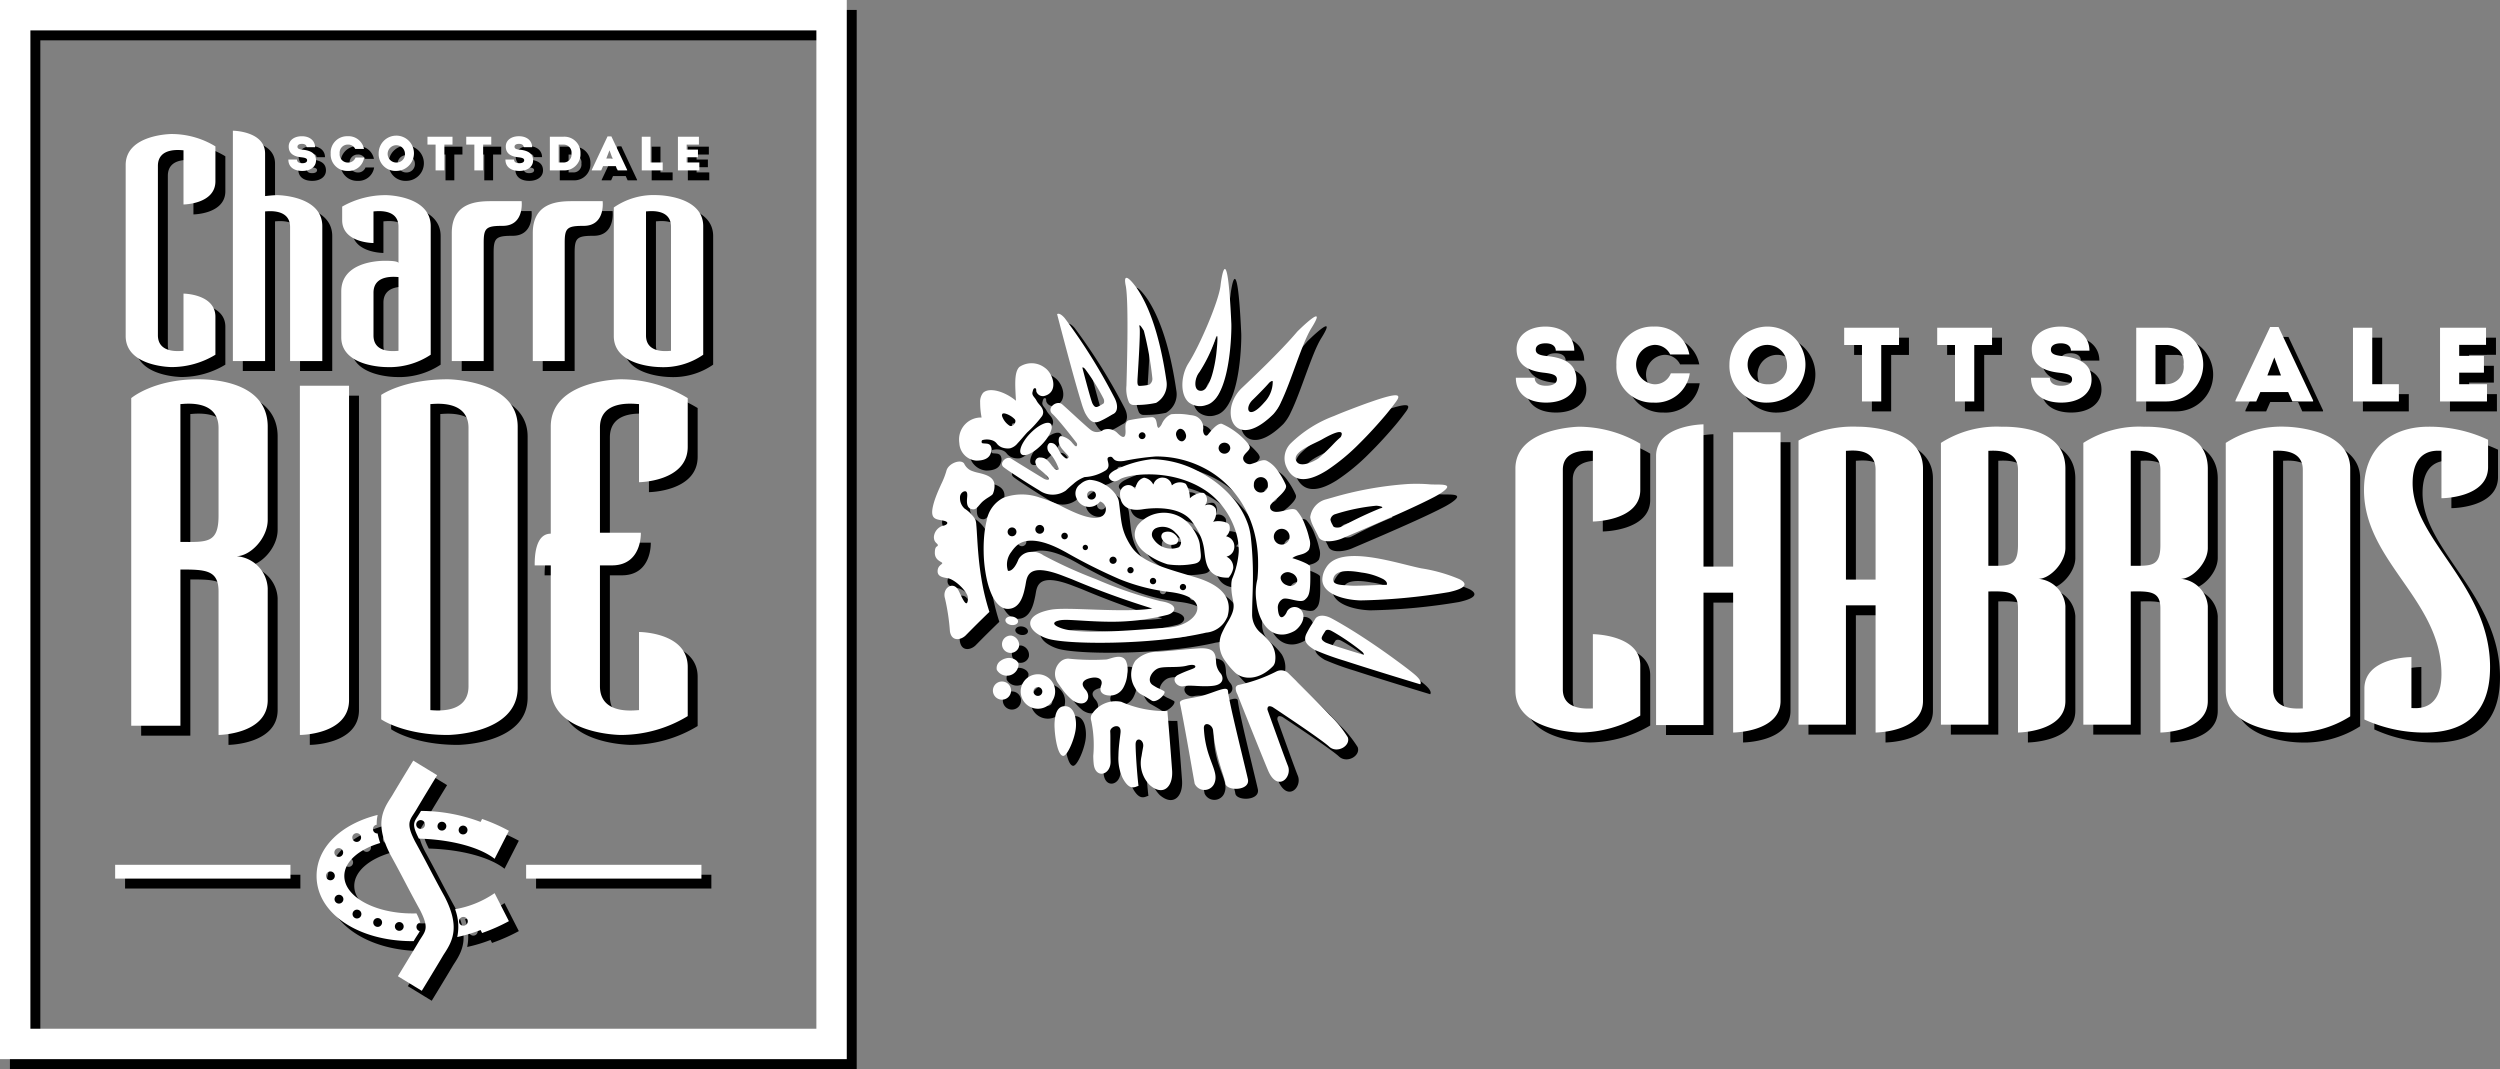
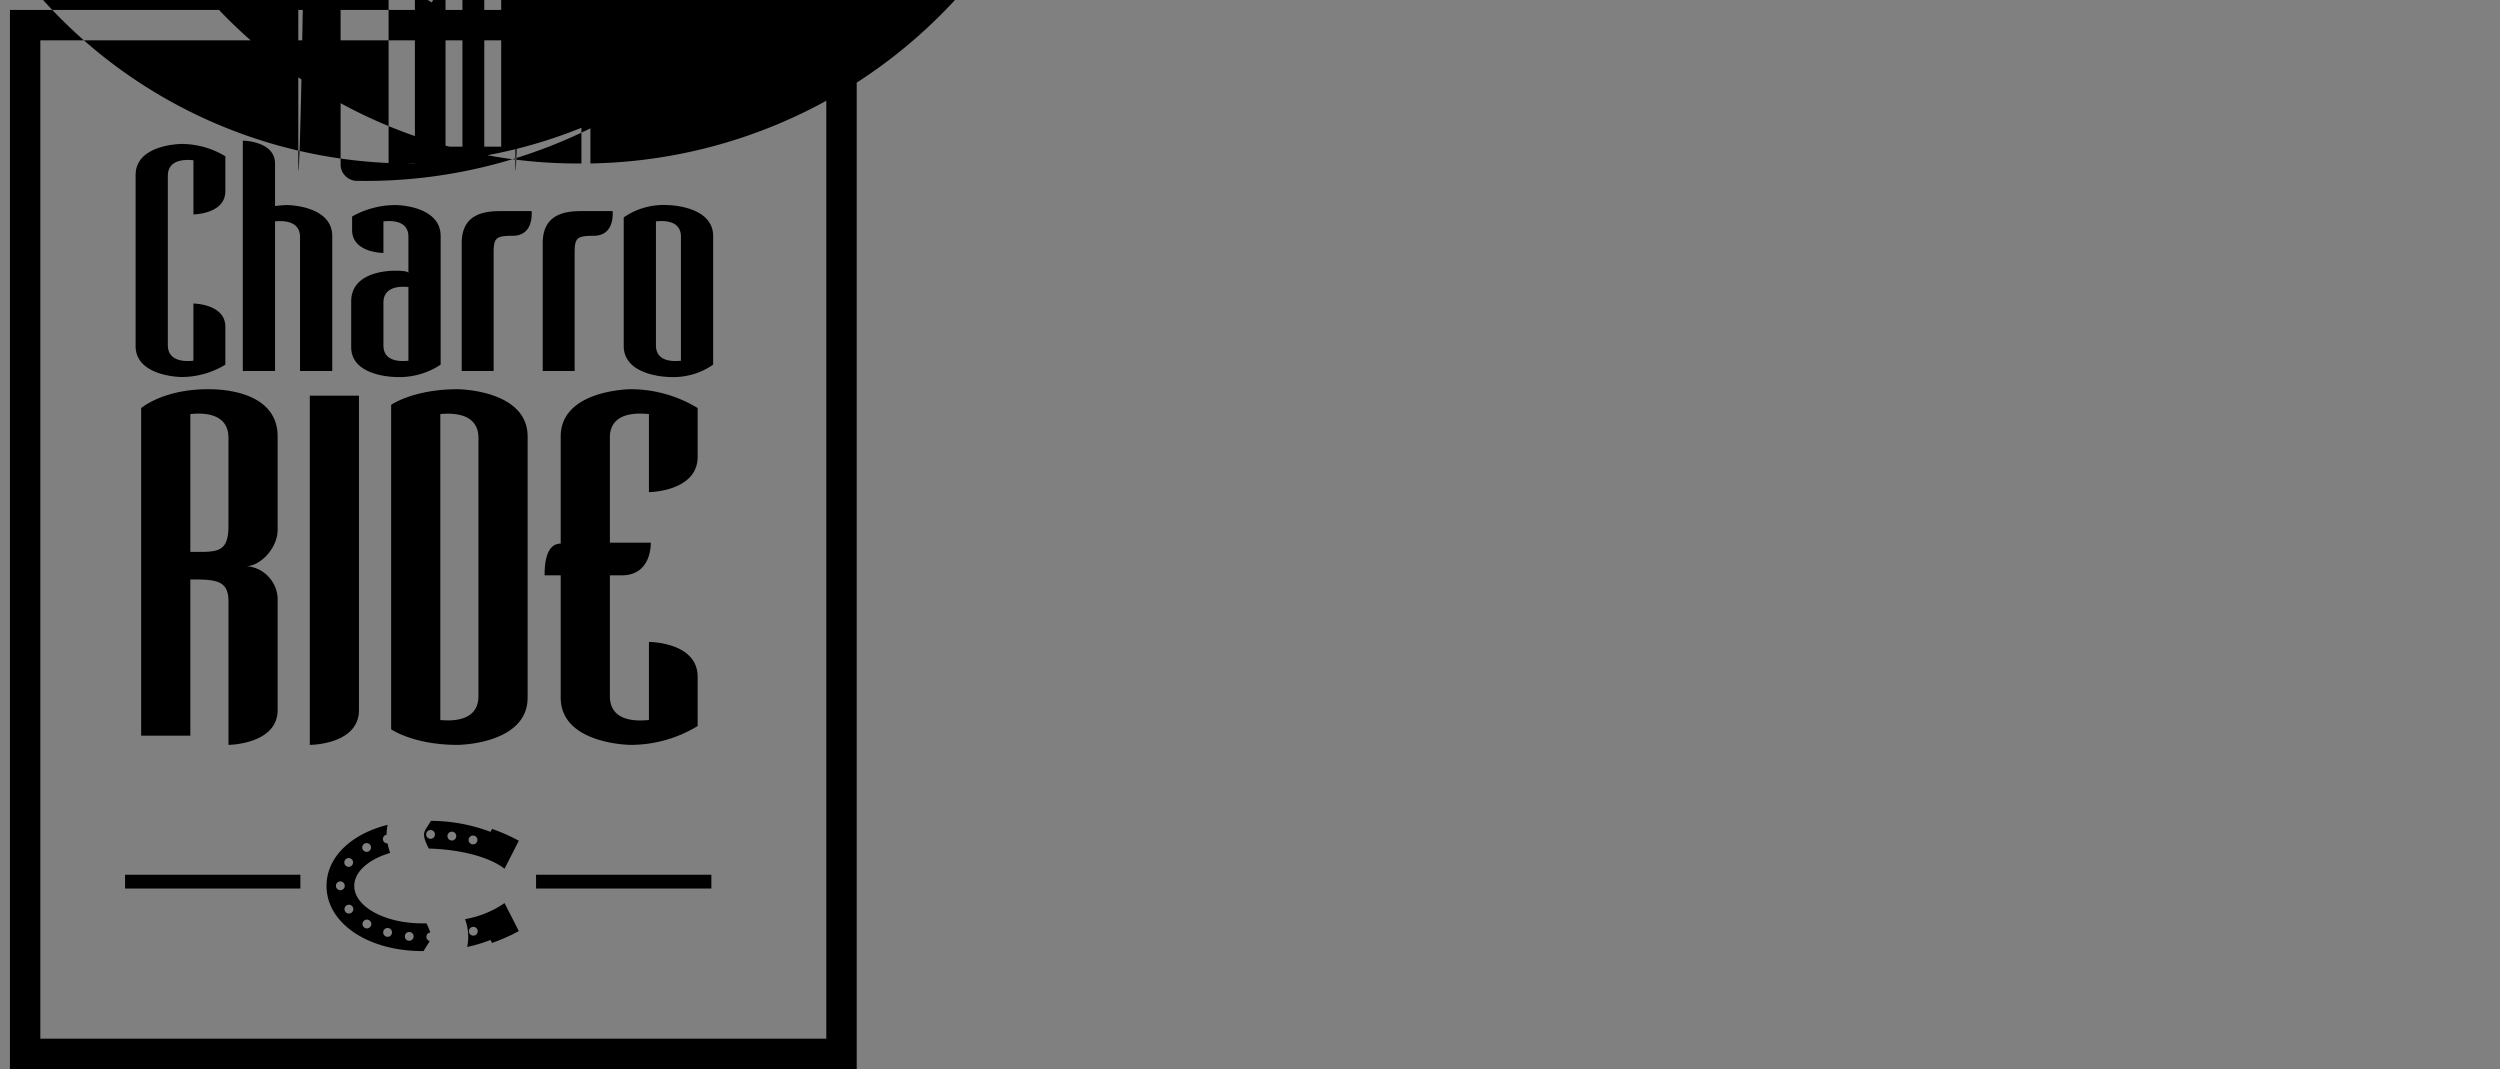
<svg xmlns="http://www.w3.org/2000/svg" id="ab2a300d-3323-4d70-8906-3fc6d4a26715" viewBox="0 0 249.392 106.646">
  <rect x="0" y="0" width="249.392" height="106.646" fill="#808080" stroke="none" />
  <defs>
    <style>
      .cls-1 {
        fill: #fff;
      }
    </style>
  </defs>
-   <path d="M85.462,106.646H.991V.991h84.471ZM4.023,103.614H82.429V4.023H4.023Zm39.044-3.782c.058-.095,1.431-2.342,2.079-3.442.066-.113.141-.228.221-.351.841-1.296,1.474-2.699-.013-5.583l-.019-.036c-.718-1.298-1.447-2.7-1.455-2.715-.03-.058-.746-1.434-1.478-2.759-.856-1.667-.617-2.035-.143-2.765.092-.142.187-.288.284-.452.638-1.082,2.043-3.383,2.057-3.406l-2.384-1.456c-.058.096-1.431,2.342-2.079,3.443-.066.112-.142.227-.221.35-.841,1.296-1.473,2.699.013,5.583l.019.036c.719,1.298,1.447,2.7,1.455,2.715.03.058.746,1.434,1.479,2.759.856,1.667.617,2.035.143,2.765-.092.142-.187.288-.284.453-.638,1.082-2.043,3.382-2.057,3.405l2.384,1.456m-13.31-82.923h.858c0,.231.182.365.518.365.312,0,.494-.11.494-.297,0-.192-.206-.254-.599-.297-.916-.101-1.237-.513-1.237-1.078,0-.604.532-1.021,1.314-1.021s1.314.441,1.314,1.097h-.844c0-.211-.172-.335-.46-.335-.292,0-.451.11-.451.288,0,.168.125.254.513.293.974.096,1.338.479,1.338,1.078,0,.623-.556,1.041-1.371,1.041C30.275,18.041,29.757,17.618,29.757,16.909Zm4.221-.599a1.64,1.64,0,0,1,1.688-1.731,1.571,1.571,0,0,1,1.635,1.27h-.873a.773.773,0,0,0-.729-.436.813.813,0,0,0-.825.897.816.816,0,0,0,.825.896.774.774,0,0,0,.758-.499h.863A1.571,1.571,0,0,1,35.666,18.041,1.64,1.64,0,0,1,33.978,16.31Zm4.787,0a1.76,1.76,0,1,1,1.759,1.731A1.674,1.674,0,0,1,38.765,16.31Zm2.622,0a.864.864,0,1,0-.863.896A.832.832,0,0,0,41.388,16.31Zm4.744-.892h-.81v2.569h-.878V15.418h-.81v-.786H46.131Zm3.867,0h-.81v2.569H48.31V15.418h-.81v-.786H49.998Zm1.413,1.49H52.269c0,.231.182.365.518.365.312,0,.494-.11.494-.297,0-.192-.206-.254-.599-.297-.916-.101-1.237-.513-1.237-1.078,0-.604.532-1.021,1.314-1.021s1.314.441,1.314,1.097h-.844c0-.211-.172-.335-.46-.335-.292,0-.451.11-.451.288,0,.168.125.254.513.293.974.096,1.338.479,1.338,1.078,0,.623-.556,1.041-1.371,1.041C51.928,18.041,51.411,17.618,51.411,16.909Zm7.486-.603a1.608,1.608,0,0,1-1.721,1.682H55.843v-3.356h1.333A1.606,1.606,0,0,1,58.897,16.306Zm-.897,0a.788.788,0,0,0-.829-.887h-.451v1.783h.451A.791.791,0,0,0,58,16.306Zm5.554,1.635v.048h-.944l-.192-.427H61.153l-.187.427h-.945v-.048l1.577-3.342H61.982Zm-2.081-1.137h.619l-.302-.82Zm5.626.398v.786H65.009v-3.356h.877v2.569Zm3.656,0v.786H68.618v-3.356H70.713v.782H69.49v.499h1.127v.767H69.49v.522ZM29.964,87.258H12.476v1.381H29.964Zm40.999,0H53.476v1.381H70.963ZM47.319,93.323a.438.438,0,1,1,.323-.532.436.436,0,0,1-.323.532m4.284-.741L50.331,90.088a9.884,9.884,0,0,1-3.942,1.602,4.982,4.982,0,0,1,.215,2.776,15.194,15.194,0,0,0,2.328-.699l.153.3c.051-.02.103-.039.153-.059a17.852,17.852,0,0,0,2.518-1.125ZM40.778,93.845a.438.438,0,1,1,.481-.396.436.436,0,0,1-.481.396m-1.688-.716a.44.44,0,1,1-.306-.538.435.435,0,0,1,.306.538m-2.104-.741a.44.44,0,1,1-.169-.596.435.435,0,0,1,.169.596m-1.907-1.352a.44.44,0,1,1,.073-.615.435.435,0,0,1-.073.615m-1.122-2.231a.44.44,0,1,1,.434-.442.435.435,0,0,1-.434.442m.482-3.038a.438.438,0,1,1,.08.617.437.437,0,0,1-.08-.617m1.919-1.607a.438.438,0,1,1-.165.6.436.436,0,0,1,.165-.6M42.254,94.876c.03-.049.058-.098.084-.143.102-.173.2-.323.295-.469a4.018,4.018,0,0,0,.232-.385.435.435,0,0,1,.056-.854,5.426,5.426,0,0,0-.383-.916c-.135.002-.271.004-.406.004-3.752,0-6.792-1.672-6.792-3.736,0-1.424,1.449-2.662,3.579-3.292a6.96,6.96,0,0,1-.257-.953.431.431,0,0,1-.447-.315.435.435,0,0,1,.302-.544c.018-.005.036-.007.054-.01a4.175,4.175,0,0,1,.096-.979c-3.634.904-6.094,3.225-6.094,6.091,0,3.706,4.11,6.501,9.559,6.501.041,0,.081-.001.122-.001M42.935,83.677a.438.438,0,1,1,.454-.425.434.434,0,0,1-.454.425m1.704-.322a.44.44,0,1,1,.381.488.434.434,0,0,1-.381-.488m2.12.336a.44.44,0,1,1,.324.528.434.434,0,0,1-.324-.528m-3.816-1.727c-.101.171-.199.321-.294.469-.415.639-.559.863.125,2.216,3.297.092,6.116.885,7.556,2.014l1.272-2.494v-.001l.153-.299a17.815,17.815,0,0,0-2.518-1.126c-.05-.02-.102-.039-.153-.059l-.153.3a16.979,16.979,0,0,0-5.942-1.098c-.015.026-.031.052-.045.077m26.651-9.537v-4.905c0-3.484-4.859-3.484-4.859-3.484v7.793c-.367,0-3.897.55-3.897-2.383V57.392h1.192c3.026,0,2.888-3.254,2.888-3.254h-4.08V43.64c0-2.888,3.53-2.338,3.897-2.338v7.793s4.859-.046,4.859-3.53V40.706a12.859,12.859,0,0,0-6.693-1.879s-6.968.045-6.968,4.721V54.229c-1.605,0-1.605,2.475-1.605,3.163h1.605V69.585c0,4.676,6.968,4.722,6.968,4.722a12.856,12.856,0,0,0,6.693-1.88M47.728,69.448c0,2.888-3.484,2.383-3.805,2.383V41.302c.321,0,3.805-.504,3.805,2.383Zm4.906.137V43.548c0-4.676-6.968-4.721-6.968-4.721-4.447,0-6.647,1.559-6.647,1.559V72.749s2.2,1.559,6.647,1.559c0,0,6.968-.046,6.968-4.722M35.81,70.823V39.468H30.905V74.307s4.906,0,4.906-3.484M22.791,52.441c0,2.797-1.192,2.613-3.805,2.613V41.302c.321,0,3.805-.55,3.805,2.383Zm4.905,18.382V59.684a3.366,3.366,0,0,0-3.117-3.209c1.375,0,3.117-1.788,3.117-3.621v-9.306c0-4.813-6.326-4.721-6.968-4.721-4.446,0-6.647,1.879-6.647,1.879V73.39h4.906V57.804c2.521,0,3.805.046,3.805,2.201V74.307s4.905-.046,4.905-3.484M67.928,35.988c-.211,0-2.493.36-2.493-1.532V22.08c.21,0,2.493-.361,2.493,1.531Zm3.214.39V23.551c0-3.064-4.566-3.094-4.566-3.094a6.985,6.985,0,0,0-4.355,1.231V34.515c0,3.064,4.566,3.094,4.566,3.094a6.982,6.982,0,0,0,4.355-1.232M61.109,21.058H58.105c-1.442,0-3.965.121-3.965,3.185V37.009h3.184V25.204c0-1.472.24-1.682,1.893-1.682,2.192,0,1.892-2.464,1.892-2.464m-8.08,0H50.024c-1.442,0-3.965.121-3.965,3.185V37.009h3.184V25.204c0-1.472.24-1.682,1.893-1.682,2.192,0,1.892-2.464,1.892-2.464M40.743,35.988c-.21,0-2.493.36-2.493-1.532V30.19c0-1.892,2.283-1.562,2.493-1.562Zm3.214.39V23.551c0-3.064-4.446-3.094-4.446-3.094a8.752,8.752,0,0,0-4.386,1.142V22.951c0,2.283,3.124,2.283,3.124,2.283V22.08c.21,0,2.493-.361,2.493,1.531v3.605c-.06-.089-.24-.21-1.352-.21-.961,0-4.356.24-4.356,3.064v4.566c0,2.974,4.476,2.974,4.476,2.974a7.44,7.44,0,0,0,4.446-1.232M33.143,37.009V23.551c0-3.064-4.476-3.094-4.476-3.094-.45,0-1.142.09-1.231.09V16.313c0-2.253-3.214-2.283-3.214-2.283V37.009h3.214V22.08c.21,0,2.493-.331,2.493,1.562v13.367Zm-10.663-.631v-3.785c0-2.283-3.184-2.313-3.184-2.313v5.707c-.24,0-2.553.36-2.553-1.562V17.544c0-1.922,2.313-1.562,2.553-1.562v5.407s3.184-.03,3.184-2.313V15.592a8.423,8.423,0,0,0-4.386-1.232s-4.566.03-4.566,3.094V34.515c0,3.064,4.566,3.094,4.566,3.094a8.423,8.423,0,0,0,4.386-1.232" />
-   <path d="M249.392,67.564c0-8.2-7.726-12.693-7.726-18.369,0-3.587,2.483-3.232,2.877-3.232v4.73s4.651,0,4.651-3.114v-2.72a13.778,13.778,0,0,0-5.952-1.301c-3.508,0-6.425,1.931-6.425,6.307,0,7.135,7.726,10.959,7.726,18.369,0,3.784-2.562,3.39-2.996,3.39V66.539s-4.691,0-4.691,3.153v3.075a14.369,14.369,0,0,0,6.031,1.301c3.508,0,6.504-1.498,6.504-6.504m-18.68,4.099c-.434,0-2.957.276-2.957-1.892V45.962c.433,0,2.957-.276,2.957,1.892Zm4.73.788V47.736c0-4.099-6.425-4.179-6.425-4.179A10.296,10.296,0,0,0,223.025,45.174V69.889c0,4.099,6.425,4.178,6.425,4.178a10.302,10.302,0,0,0,5.991-1.616M216.505,55.344c0,2.208-.907,2.089-2.957,2.089V45.962c.434,0,2.957-.276,2.957,1.892Zm4.73,15.571V61.453a2.954,2.954,0,0,0-2.681-2.72c1.143,0,2.681-1.616,2.681-3.075v-7.923c0-4.297-5.598-4.179-6.425-4.179a10.3,10.3,0,0,0-5.992,1.616V73.279h4.73V59.995c1.971-.04,2.957,0,2.957,1.695V74.067s4.73-.039,4.73-3.153M202.299,55.344c0,2.208-.906,2.089-2.956,2.089V45.962c.433,0,2.956-.276,2.956,1.892Zm4.73,15.571V61.453a2.954,2.954,0,0,0-2.681-2.72c1.143,0,2.681-1.616,2.681-3.075v-7.923c0-4.297-5.597-4.179-6.425-4.179a10.3,10.3,0,0,0-5.992,1.616V73.279h4.73V59.995c1.971-.04,2.956,0,2.956,1.695V74.067s4.73-.039,4.73-3.153M188.093,58.813h-2.957V45.962c.433,0,2.957-.395,2.957,1.892Zm4.73,12.101V47.736c0-4.297-6.504-4.179-6.504-4.179a11.228,11.228,0,0,0-5.913,1.38V73.279h4.73V61.375h2.957V74.067s4.73-.039,4.73-3.153m-14.21,0V44.11h-4.73V57.512h-2.957V43.321s-4.73.04-4.73,3.154V73.318h4.73V60.114h2.957V74.067s4.73-.039,4.73-3.153m-13.993,1.458V67.366c0-3.075-4.73-3.113-4.73-3.113v7.411c-.394,0-2.996.276-2.996-1.892V47.854c0-2.168,2.602-1.892,2.996-1.892v7.056s4.73-.04,4.73-3.154V45.252a12.191,12.191,0,0,0-6.07-1.695s-6.386.079-6.386,4.179V69.889c0,4.099,6.425,4.178,6.425,4.178a12.136,12.136,0,0,0,6.031-1.695m81.692-33.058v-1.145h2.468V36.489h-2.468v-1.092H248.99v-1.712h-4.589V41.037h4.684V39.315Zm-8.674,0V33.685h-1.922V41.037H240.295V39.315Zm-9.768-2.668.662,1.796h-1.355Zm.42-3.036h-.84l-3.455,7.32V41.037h2.069l.41-.935h2.773l.42.935h2.069V40.932ZM217.004,39.315h-.987V35.408h.987a1.725,1.725,0,0,1,1.816,1.942,1.733,1.733,0,0,1-1.816,1.964m.01-5.63h-2.92V41.037H217.014a3.677,3.677,0,1,0,0-7.352m-10.382,7.468c1.786,0,3.004-.914,3.004-2.279,0-1.313-.798-2.153-2.93-2.363-.851-.084-1.124-.273-1.124-.641,0-.388.347-.63.987-.63.63,0,1.008.273,1.008.735h1.849c0-1.439-1.166-2.405-2.878-2.405-1.712,0-2.878.914-2.878,2.237,0,1.239.704,2.143,2.71,2.363.861.095,1.313.231,1.313.652,0,.41-.4.651-1.082.651-.735,0-1.134-.294-1.134-.798h-1.88c0,1.554,1.135,2.479,3.035,2.479m-6.921-7.468h-5.472v1.723h1.775V41.037h1.922V35.408h1.775Zm-9.28,0h-5.472v1.723h1.775V41.037h1.922V35.408h1.775Zm-13.065,5.64a1.965,1.965,0,1,1,1.89-1.964,1.822,1.822,0,0,1-1.89,1.964m0,1.828a3.792,3.792,0,1,0-3.854-3.792,3.667,3.667,0,0,0,3.854,3.792m-11.432,0a3.44,3.44,0,0,0,3.623-2.92h-1.89a1.695,1.695,0,0,1-1.659,1.092,1.971,1.971,0,0,1,0-3.928,1.696,1.696,0,0,1,1.596.956h1.912a3.442,3.442,0,0,0-3.581-2.784,3.594,3.594,0,0,0-3.697,3.792,3.594,3.594,0,0,0,3.697,3.792m-10.693,0c1.786,0,3.004-.914,3.004-2.279,0-1.313-.798-2.153-2.93-2.363-.851-.084-1.123-.273-1.123-.641,0-.388.346-.63.987-.63.63,0,1.008.273,1.008.735h1.848c0-1.439-1.166-2.405-2.878-2.405s-2.878.914-2.878,2.237c0,1.239.704,2.143,2.71,2.363.861.095,1.313.231,1.313.652,0,.41-.399.651-1.081.651-.736,0-1.135-.294-1.135-.798H152.207c0,1.554,1.134,2.479,3.035,2.479M130.267,46.88c.278.869,1.698.206,2.24-.161a19.523,19.523,0,0,0,1.573-1.51l.002-.001a8.516,8.516,0,0,1,.654-.617s.772-1.278-1.888.245c-.181.103-.452.229-.751.373-.891.428-2.04,1.021-1.831,1.672m3.776-4.384h.002c.609-.262,1.178-.484,1.641-.661.718-.276,1.34-.506,1.872-.696h.001l-.001.001h.005c3.131-1.111,3.231-.799,2.634,0h-.003c-.055.073-.451.628-1.069,1.357h-.001c-.646.761-1.528,1.747-2.502,2.71h-.001a20.25,20.25,0,0,1-3.278,2.713h-.001c-1.584.993-3.039,1.3-3.841,0h-.001a3.294,3.294,0,0,1-.262-.551,2.106,2.106,0,0,1,.521-2.161,12.326,12.326,0,0,1,4.283-2.712m-13.184-2.525c.907-.089,1.372-2.846,1.463-3.664.332-3.048-.151-1.325-.151-1.325a14.361,14.361,0,0,1-1.553,3.159c-.432.487-.667,1.924.241,1.831m-1.3-2.767c1.075-1.665,3.079-6.288,3.199-7.828,0,0,.646-5.381,1.067,3.898.033.701-.073,6.473-1.972,7.865a1.5,1.5,0,0,1-.525.255,1.832,1.832,0,0,1-1.734-.255H119.593l.001.001H119.593c-.932-.796-.794-2.756-.033-3.935m-4.889,2.28a5.344,5.344,0,0,0,.944-.113.674.674,0,0,0,.329-.666,33.124,33.124,0,0,0-.849-4.73c-.14-.221-.532-.867-.424-.339.11.529-.207,5.058-.211,5.255-.004.196-.038.61.211.593m-1.386-10.015c-.344-1.679.84-.172,1.288.535.736,1.165,2.014,3.662,2.79,9.056a2.123,2.123,0,0,1-.982,2.078h-.001c-.038.026-.062.039-.062.039a9.45,9.45,0,0,1-2.198.209.528.528,0,0,1-.499-.248,3.349,3.349,0,0,1-.26-1.684c.012-.625.269-8.307-.075-9.985M100.954,42.494a1.847,1.847,0,0,0,.729.952c.319.212.785-.359.53-.636a2.077,2.077,0,0,0-.391-.316c-.35-.216-.745-.342-.838-.213a.273.273,0,0,0-.03.213m-4.261,2.713a2.517,2.517,0,0,1-.029-.383,2.185,2.185,0,0,1,2.245-2.183c-.008-.048-.017-.098-.024-.147a7.726,7.726,0,0,1-.117-1.355,1.396,1.396,0,0,1,.289-.955c.595-.594,2.14-.169,3.283.785-.084-1.569-.19-2.84.339-3.369a2.166,2.166,0,0,1,2.521.063c.889.591,1.439,2.5-.083,2.84a.689.689,0,0,1-.7-.359c-.105-.144.008-.405-.17-.426-.177-.019-.207.209-.254.381-.092.342.219.512.383.827a1.93,1.93,0,0,0,.129.213c.229.315.501.502.549.93a.739.739,0,0,1-.108.426,11.414,11.414,0,0,1-1.483,1.63c-.326.354-.652.766-.957,1.083a1.438,1.438,0,0,1-.76.507,1.707,1.707,0,0,1-.847-.107,1.237,1.237,0,0,1-.495-.4.933.933,0,0,0-.395-.278,1.682,1.682,0,0,0-.995-.042c-.123.021-.142.289-.021.318l.012.002c.253.058.605-.029.793.231a.768.768,0,0,1,.041.72c-.167.617-.8.777-1.44.784a1.838,1.838,0,0,1-1.707-1.736m17.894-.713a.341.341,0,1,0,.34-.381.362.362,0,0,0-.34.381m3.766.028c.097.338.38.553.633.48a.572.572,0,0,0,.282-.741c-.095-.338-.379-.553-.633-.479a.571.571,0,0,0-.282.741m4.2,1.178a.584.584,0,0,0,1.166,0,.552.552,0,0,0-.303-.484H123.414l.001.001H123.414a.617.617,0,0,0-.278-.066.633.633,0,0,0-.277.065h-.001a.548.548,0,0,0-.304.484m3.517,3.664a.702.702,0,1,0,1.399,0c0-.028-.002-.054-.004-.081a.695.695,0,0,0-1.391,0,.684.684,0,0,0-.004.081m1.991,5.176a.724.724,0,0,0,.017.159h.001l-.001-.001h.001a.787.787,0,1,0-.018-.157m1.731,3.606a.768.768,0,0,0-1.017.317.51.51,0,0,0-.015.302h.001a.898.898,0,0,0,.59.595.768.768,0,0,0,1.019-.318.525.525,0,0,0,.019-.275h-.001a.891.891,0,0,0-.596-.621m-17.387-14.013c.78.814.867.355.867-.127,0-.253-.112-.901.276-1.08a15.31,15.31,0,0,1,2.301-.317c.424-.028.499.342.558.761.078.541.388.13.489-.106a1.925,1.925,0,0,1,.6-.761h.001a1.599,1.599,0,0,1,.331-.191,6.615,6.615,0,0,1,1.895.084,2.08,2.08,0,0,1,.527.107h.003a1.252,1.252,0,0,1,.753,1.375c.006.482.283.699.467.488.184-.212.901-1.19,1.397-1.102a7.196,7.196,0,0,1,2.601,1.949h.001l-.001-.001h.001a1.23,1.23,0,0,1,.173.297c.171.444-.825.782-.614,1.366a.678.678,0,0,0,.722.413c.749-.209,1.185-.509,1.581-.347a2.94,2.94,0,0,1,1.098.985,7.288,7.288,0,0,1,.79,1.354h.001c.022.051.038.093.048.125.108.334-.365.814-.816,1.23h-.001l.001-.001h-.003a3.761,3.761,0,0,0-.728.738c-.148.445.191.659.53.677.739.043,1.649-.519,2.076-.149a4.406,4.406,0,0,1,.84,1.443,8.165,8.165,0,0,1,.425,1.353v-.001a1.577,1.577,0,0,1-.036,1.143,1.18,1.18,0,0,1-.223.216h-.002c-.432.319-.948.24-1.428.61.592.169,1.772.616,1.779.847.016.495.023.907.018,1.253v-.001c-.013,1.569-.216,1.755-.548,2.054-.448.403-1.785-.324-2.224-.064a.972.972,0,0,0-.466.933c.102,1.44.743.77.912.296a.87.87,0,0,1,1.546.065c.381.868-.51,1.728-.81,1.888a3.103,3.103,0,0,1-.598.253h-.001a2.048,2.048,0,0,1-1.276,0h-.001c-1.085-.37-1.767-1.712-1.912-3.221a5.637,5.637,0,0,1,.098-2.203v.001a13.324,13.324,0,0,0,.071-1.612q0-.56-.046-1.097a11.725,11.725,0,0,0-.194-1.359,10.926,10.926,0,0,0-.361-1.353h-.001l.001.001h-.001a10.24,10.24,0,0,0-1.38-2.711H124.511l.001.001H124.511a9.651,9.651,0,0,0-1.172-1.354h-.001a9.606,9.606,0,0,0-1.788-1.356h-.001a10.308,10.308,0,0,0-5.266-1.401,24.822,24.822,0,0,0-3.157.445c-1.32.183-.932-.525-1.463-.402-.531.122.3.856-.359,1.335a.371.371,0,0,1-.034.023h-.001a4.326,4.326,0,0,1-2.084.653,3.453,3.453,0,0,0-1.141.703h-.001c-.284.23-.549.472-.733.647a2.309,2.309,0,0,1-2.671-.041c-.221-.127-.581-.35-.991-.607h-.001c-.695-.439-1.534-.982-2.074-1.355h-.002c-.211-.146-.376-.265-.47-.342-.482-.392.287-1.156.763-.849.252.164,1.135.708,1.919,1.19h.001c.696.426,1.317.803,1.353.824.308.159.679.169.381-.18a5.061,5.061,0,0,0-.681-.644c-.023-.021-.046-.042-.07-.065a1.147,1.147,0,0,1-.499-.785.448.448,0,0,1,.509-.445c.487,0,.736.283,1.038.659a2.303,2.303,0,0,0,.487.529c.159.107.382.053.274-.169A5.203,5.203,0,0,0,105.963,46.505c-.231-.301-.487-.482-.487-.869a.522.522,0,0,1,.173-.421h0l.001.001a.259.259,0,0,1,.144-.043.711.711,0,0,1,.245.042h.003l-.001-.001h.001c.354.137.498.566.727.953a2.016,2.016,0,0,0,.487.507c.152.135.439-.016.307-.2-.139-.191-.338-.366-.499-.562a1.892,1.892,0,0,1-.427-.696V45.216a1.08,1.08,0,0,1-.038-.3c0-.19.063-.423.253-.423a1.863,1.863,0,0,1,1.141.722h.002c.056.061.11.121.161.177.241.277.332-.001.262-.177h-.001l.001.001h-.001a.248.248,0,0,0-.04-.066s-1.424-1.852-2.175-2.647c-.084-.09-.161-.165-.226-.225-.637-.58.442-1.422.985-.948.245.213.76.688,1.292,1.174.642.588,1.308,1.195,1.554,1.378a1.016,1.016,0,0,0,1.24-.004,1.313,1.313,0,0,1,1.357.255m14.339-2.606c.136-.134.256-.263.363-.388a2.999,2.999,0,0,0,.85-2.057c.011-.235-.349.082-.349.082-.42.498-1.433,1.505-1.648,1.708a1.679,1.679,0,0,0-.229.267c-.494.723-.144,1.526,1.013.388m-2.808-.388a3.711,3.711,0,0,1,.96-1.468c.858-.811,3.835-3.617,5.512-5.609,0,0,3.184-3.175,1.397-.325-.935,1.49-2.017,5.322-3.039,7.401a4.507,4.507,0,0,1-.734,1.151c-.071.072-.144.141-.215.206-2.359,2.23-3.835,1.448-4.035-.001a2.964,2.964,0,0,1,.154-1.356m-14.973-3.479s.73,2.829.969,3.48a.768.768,0,0,0,.047.112c.165.299.297.414.558.292.259-.122.337-.19.479-.261a.224.224,0,0,0,.11-.144.614.614,0,0,0-.067-.42,20.89,20.89,0,0,0-1.818-2.913c-.204-.234-.278-.146-.278-.146m-.102,3.479c-.807-2.583-2.415-8.807-2.415-8.807s.21-.241.766.401a56.819,56.819,0,0,1,4.986,7.994,2.498,2.498,0,0,1,.161.411c.153.544.03.971-.278,1.13-.146.075-.267.147-.398.227h-.001l.001-.001h-.001a9.185,9.185,0,0,1-.915.49c-.615.288-.97.093-1.347-.49-.06-.094-.121-.198-.184-.312a7.622,7.622,0,0,1-.375-1.044M103.025,45.206c-.268.487-.339.905-.146,1.091.319.309,1.232-.12,2.042-.959.041-.043.082-.087.122-.13l-.001.001h.001c.726-.802,1.068-1.651.766-1.943-.32-.308-1.235.122-2.043.959a4.707,4.707,0,0,0-.741.982Zm20.179,21.693a7.217,7.217,0,0,0,.953,1.138c.854.847,2.498.798,3.845-.612a.964.964,0,0,0,.202-.527,2.519,2.519,0,0,0-.352-1.635,6.634,6.634,0,0,0-1.012-1.077H126.838a2.409,2.409,0,0,1-.937-1.823c0-1.182.068-2.303.08-3.6v.001c.007-.815-.009-1.7-.079-2.712q-.041-.639-.118-1.356l-.014-.134a6.276,6.276,0,0,0-.265-1.222h-.001l.001.001h-.001a8.017,8.017,0,0,0-1.577-2.711v.001h-.001a10.485,10.485,0,0,0-1.412-1.355,11.854,11.854,0,0,0-2.134-1.357h-.003l.003.001h-.004a10.256,10.256,0,0,0-4.475-1.123,10.788,10.788,0,0,0-3.738,1.123h-.002c-.425.255-.658.526-.499.782.275.443.714.327,1.039.105.625-.425,4.17-1.052,7.41.469h.002a9.2,9.2,0,0,1,1.063.59,7.105,7.105,0,0,1,.974.765,7.874,7.874,0,0,1,1.875,2.711,7.449,7.449,0,0,1,.42,1.355v-.001a6.16,6.16,0,0,1,.122,1.185c0,.058-.002.115-.003.171a8.368,8.368,0,0,1-.669,2.712v-.002a2.664,2.664,0,0,0-.071.613c0,1.839.679,1.877-.281,3.543a10.479,10.479,0,0,0-.674,1.268,2.72,2.72,0,0,0,.334,2.713M98.902,58.766c-.165-.974-.265-1.895-.332-2.71v.001c-.041-.495-.071-.951-.095-1.357v.001c-.034-.555-.058-1.017-.092-1.354a1.865,1.865,0,0,0-.11-.563A3.577,3.577,0,0,0,97.213,51.724a1.399,1.399,0,0,1-.457-1.088.639.639,0,0,1,.315-.586c.481-.228.418.346.396.586l-.002.018c-.031.381-.093,1.144.637,1.144.36,0,.571-.503.996-.847a5.026,5.026,0,0,1,.442-.315h.001l-.001.001h.001c.255-.163.458-.282.5-.395a1.979,1.979,0,0,0,.152-.962c-.103-.718-.835-.946-1.604-1.124a3.994,3.994,0,0,1-.745-.23h-.002a1.462,1.462,0,0,1-.672-.69c-.31-.477-1.539-.054-1.761.69h-.001V47.925c-.006.019-.01.038-.014.058a7.929,7.929,0,0,1-.507,1.297v-.001c-.19.42-.398.881-.57,1.356h-.001a7.071,7.071,0,0,0-.261.877c-.302,1.355.378,1.268,1.069,1.421.482.102.416.297.218.413h-.002a.711.711,0,0,1-.3.093,1.277,1.277,0,0,0-.889,1.112,1.194,1.194,0,0,0,.009.151h.001c.058.457.383.492.383.674,0,.194-.275.005-.297.681l-.001.082c0,.784.741.89.741,1.027,0,.139-.465.234-.465.816,0,.552.597.62,1.017.689a1.228,1.228,0,0,1,.302.098h.001c.73.332,1.747,1.355,1.711,1.945-.077,1.216-.692-.328-.933-.804-.527-1.042-1.684-.249-1.357.789a21.332,21.332,0,0,1,.488,3.258,1.439,1.439,0,0,0,.053.235h.001c.256.809,1.096.616,1.536.167.05-.052.104-.107.164-.167.506-.514,1.33-1.34,2.186-2.162a22.655,22.655,0,0,1-.79-3.262m44.293-9.489a16.725,16.725,0,0,0-1.81,0h1.81Zm-26.129-.633a.923.923,0,0,0-.999.637h-.001l-.018.061a.628.628,0,0,0-.033-.06,1.228,1.228,0,0,0-.899-.638,1.099,1.099,0,0,0-.721.637,1.561,1.561,0,0,0-.167.506.761.761,0,0,0-.765-.402.847.847,0,0,0-.741.889,2.228,2.228,0,0,0,.029.363h.001c.152.908.916,1.369,2.217,1.162,1.118-.179,3.806-.337,4.936,1.229q.119.166.223.321v-.001a6.597,6.597,0,0,1,.713,1.354,5.802,5.802,0,0,1,.303,1.358c.014.11.027.221.043.332.121.928.381,2.28,2.363,2.227a2.028,2.028,0,0,0,.466-.952,1.183,1.183,0,0,0-.677-1.145,1.028,1.028,0,0,0,.64-.462h.001a1.069,1.069,0,0,0,.144-.576,1.021,1.021,0,0,0-.368-.782H123.754a1.143,1.143,0,0,0-.459-.213,1.047,1.047,0,0,0,.339-1.079.21.21,0,0,0-.019-.062h-.001l.001.001h-.002c-.147-.303-1.055-.475-1.611-.299a1.599,1.599,0,0,0,.275-1.292.821.821,0,0,0-1.102-.338.844.844,0,0,0,.196-.783v.001a.919.919,0,0,0-.217-.404c-.201-.221-1.012.034-1.402.405h0l-.001-.001a.794.794,0,0,0-.06.062.489.489,0,0,0-.004-.061,2.704,2.704,0,0,0-.392-1.355h-.001a.227.227,0,0,0-.09-.066,1.211,1.211,0,0,0-1.138.066h-.001v-.001a1.173,1.173,0,0,0-.174.146,1.013,1.013,0,0,0-.035-.146h-.001a.9.9,0,0,0-.79-.637m-1.046,6.057h0a2.115,2.115,0,0,0,2.578.876.7.7,0,0,0,.103-.876v.001a1.76,1.76,0,0,0-.428-.553,1.721,1.721,0,0,0-1.991-.466.702.702,0,0,0-.263,1.018m-1.505-1.355V53.346h.001a3.363,3.363,0,0,1,5.164,0h.001a4.876,4.876,0,0,1,.832,1.355h.001l-.001-.001h.001a2.507,2.507,0,0,1,.174.676c.018.246.05.474.071.682.069.623.056,1.051-.678,1.177a7.799,7.799,0,0,1-2.613.048,7.052,7.052,0,0,1-2.326-1.224,2.594,2.594,0,0,1-.911-1.357,1.641,1.641,0,0,1,.285-1.356m3.123,6.696a19.088,19.088,0,0,1-4.961-1.275h-.001a53.666,53.666,0,0,1-5.396-2.709h-.003q-.188-.102-.376-.201c-3.065-1.601-4.195-.728-4.567-.363a3.681,3.681,0,0,0-.463.563V56.056a2.032,2.032,0,0,0-.331,1.877s.523.191,1.054-1.152a1.457,1.457,0,0,1,1.155-.726h.005a1.872,1.872,0,0,1,.485,0h.011l-.009-.002h.009a1.849,1.849,0,0,1,.814.328,44.892,44.892,0,0,0,5.254,2.385h.001a40.958,40.958,0,0,0,6.417,2.191c1.833.265,1.622,1.113.731,1.366a22.81,22.81,0,0,1-4.746.678c-2.319.079-4.799-.213-5.636-.169-.814.043-1.526.381-.17.847,1.989.684,7.756.117,10.636-.085,2.883-.201,4.663-3.021.086-3.553m-16.129-5.963a.44.44,0,1,0,.409-.469.439.439,0,0,0-.409.469M104.274,53.829a.44.44,0,1,0,.408-.47.44.44,0,0,0-.408.47m2.594.665a.308.308,0,0,0,.095.205h.001a.32.32,0,0,0,.248.093.329.329,0,0,0,.205-.093.316.316,0,0,0,.095-.25.323.323,0,1,0-.644.045m2.128,1.131a.265.265,0,1,0,.245-.282.264.264,0,0,0-.245.282m2.674,1.283a.358.358,0,1,0,.332-.382.356.356,0,0,0-.332.382m1.784.985a.313.313,0,1,0,.29-.334.314.314,0,0,0-.29.334m2.245,1.081a.314.314,0,1,0,.626-.045.322.322,0,0,0-.059-.161h-.001l.001.001h-.001a.313.313,0,0,0-.506-.001v-.001a.32.32,0,0,0-.06.207m2.989.604a.312.312,0,1,0,.623-.044.31.31,0,0,0-.332-.29.314.314,0,0,0-.29.334m-8.374-9.223a.441.441,0,0,0-.88.062.454.454,0,0,0,.078.219h.001a.438.438,0,0,0,.724,0v.001a.426.426,0,0,0,.078-.282m10.592,13.836.005-.001h-.005c-5.185,1.141-13.528,1.126-15.429.506a3.979,3.979,0,0,1-1.044-.506c-1.105-.787-.988-1.934,1.384-2.375,1.67-.31,7.145.343,10.122-.12a83.867,83.867,0,0,1-8.031-2.927h-.002c-.307-.119-.619-.239-.94-.362-2.727-1.04-3.344-.381-3.558.362v-.001c-.066.234-.093.477-.134.676-.169.835-.465,2.24-1.695,2.288-1.042.041-1.769-1.248-2.151-2.962v.001a13.934,13.934,0,0,1-.309-2.711c-.01-.459.001-.915.032-1.359A11.24,11.24,0,0,1,99.324,53.346h.001l-.001.001h.001c.028-.145.059-.288.092-.425a3.168,3.168,0,0,1,1.688-2.286h.003l-.003.001h.003a5.313,5.313,0,0,1,3.639,0h.002a12.544,12.544,0,0,1,2.188.879c1.71.871,3.108,1.4,3.931,1.003a.814.814,0,0,0-.136-1.503,1.358,1.358,0,0,1-2.372-.379H108.359v.001a1.123,1.123,0,0,1,.406-1.357h.002l-.002.002h.002a1.619,1.619,0,0,1,.926-.428,3.14,3.14,0,0,1,1.401.426h.003a3.213,3.213,0,0,1,1.388,1.356h.001a1.577,1.577,0,0,1,.125.426c.125.914.169,1.617.306,2.285a5.508,5.508,0,0,0,.459,1.352h.001v-.001a6.927,6.927,0,0,0,.452.787,3.575,3.575,0,0,0,.465.572h.001c1.179,1.178,3.239,1.703,5.964,2.525.198.059.381.12.556.184h.002c2.631.951,3.024,2.381,2.615,3.765l-.05.09a2.51,2.51,0,0,1-2.082,1.48c-.129.031-.258.06-.388.089Zm12.803-11.352a1.707,1.707,0,0,0,.208.506c.019.036.034.075.053.112.101.219.595.186.789.099.037-.017.193-.097.418-.211a37.774,37.774,0,0,1,3.479-1.633c.576-.134-.071-.247-.359-.272a19.444,19.444,0,0,0-4.081.836.671.671,0,0,0-.507.564m.174-2.205a35.28,35.28,0,0,1,7.502-1.355h1.816c.146.009.28.018.402.029.914.078,2.696-.186,1.14.864a9.07,9.07,0,0,1-.804.462h-.002c-1.388.728-3.878,1.835-5.899,2.71-1.613.701-2.93,1.256-3.152,1.354l-.006.002c-.568.255-1.807.495-2.256.001a.547.547,0,0,1-.102-.154c-.196-.422-.423-.814-.596-1.202a2.954,2.954,0,0,1-.235-.756,2.119,2.119,0,0,1,1.604-1.789c.199-.057.393-.113.587-.166Zm-16.996,4.069-.001-.001h.001a.888.888,0,0,0,.242.337,1.065,1.065,0,0,0,1.183.21.452.452,0,0,0,.178-.548.868.868,0,0,0-.259-.368,1.055,1.055,0,0,0-1.18-.212.453.453,0,0,0-.164.582ZM101.983,62.5c-.347-.055-.657.088-.695.318-.035.233.216.464.563.519.346.055.657-.088.694-.319.036-.232-.215-.464-.562-.519M138.989,58.769a6.502,6.502,0,0,0-2.183-.665c-.809-.145-2.421-.378-2.765.467a.932.932,0,0,0-.055.199c-.078.634,1.005.571,1.6.633.692.073,3.219-.091,3.728-.063,0,0,.186-.252-.324-.57m6.534,1.29a59.217,59.217,0,0,1-8.837.826c-1.615-.054-3.805-.623-3.788-2.116a2.342,2.342,0,0,1,.382-1.164c1.424-2.371,7.041-.41,9.487.08a15.997,15.997,0,0,1,3.813,1.083c1.333.701-.322,1.128-1.056,1.291M101.89,64.397a.865.865,0,1,0,.745,1.114.96.96,0,0,0-.745-1.114M119.079,69.446c.67-.162,1.741.096,2.924-.042,1.182-.141,1.022-.957.715-1.276a1.827,1.827,0,0,1-.421-1.16c-.001-.021-.003-.041-.005-.061-.056-.763-.195-1.344-1.789-1.234-1.639.117-2.652.243-4.064.341a2.973,2.973,0,0,0-2.195.893,2.483,2.483,0,0,0-.026,2.71h.001a1.412,1.412,0,0,0,.529.597s.649.354,1.125.663c.477.309,1.539-.733,1.239-.941a6.223,6.223,0,0,0-.645-.321h-.002l.002.002H116.462c-.121-.065-.272-.152-.47-.279-.713-.464-.046-1.475.563-1.687.608-.215,1.929-.022,2.82-.253.89-.233.971.1.754.228-.218.13-.776.275-1.601.677-.823.396-.118,1.304.551,1.143m-9.944.169h-.001c-.434-.633.218-.923.787-1.015.618-.1,1.147.147.907.788a1.067,1.067,0,0,0-.06.229c-.065.491.342.748.938.757a1.497,1.497,0,0,0,1.323-.757h.001a3.325,3.325,0,0,0,.413-1.4,2.343,2.343,0,0,0-.141-1.31v.001h-.001c-.411-.765-1.476-.204-1.936-.131a23.589,23.589,0,0,1-3.813-.085,1.218,1.218,0,0,0-.665.216,1.617,1.617,0,0,0-.332,2.267s.127.189.314.442h.002a5.631,5.631,0,0,0,1.165,1.27c1.307.815,1.905-.361,1.229-1.107a1.457,1.457,0,0,1-.132-.165M102.409,66.907H102.408l.001.001H102.408a1.17,1.17,0,0,0-1.12-.229,1.338,1.338,0,0,0-.47.228h-.002a.866.866,0,0,0-.388.901,1.161,1.161,0,0,0,2.171-.582.703.703,0,0,0-.191-.319m2.56,3.033a.444.444,0,0,0-.178-.322.432.432,0,0,0-.292-.083.41.41,0,0,0-.232.084.44.44,0,1,0,.702.321m-.319,1.747a1.72,1.72,0,1,1,1.565-2.069,1.864,1.864,0,0,1,.031.231,1.719,1.719,0,0,1-1.596,1.838m28.999.644h-.001c-.841-.902-1.83-1.903-2.645-2.713h-.001c-.699-.698-1.267-1.251-1.5-1.483a1.059,1.059,0,0,0-1.164-.171,15.456,15.456,0,0,1-3.708,1.335c-.252.037-.348.166-.369.319h-.001a1.228,1.228,0,0,0,.159.61s.359.909.836,2.104h.001c.509,1.272,1.152,2.877,1.635,4.066h.001c.263.65.48,1.179.6,1.46.947,2.207,2.445.662,1.974-.477-.061-.151-.198-.509-.373-.983h-.001c-.443-1.209-1.137-3.138-1.471-4.066-.12-.334-.193-.541-.193-.541-.02-.346.15-.437.509-.268,0,0,.502.331,1.211.808,1.492.997,3.889,2.631,4.426,3.134.788.736,2.186-.068,1.863-.936a11.56,11.56,0,0,0-1.788-2.198M124.925,76.397h0c-.305-1.261-.672-2.79-.962-4.066-.247-1.101-.437-2.016-.477-2.419-.055-.543-1.228.105-2.501.465-1.131.324-2.387.305-2.288.766.065.292.146.704.238,1.188.222,1.153.504,2.72.741,4.066h.001c.247,1.411.452,2.577.49,2.768a1.072,1.072,0,0,0,2.005-.144c.252-.742-.167-1.464-.558-2.624h-.001a9.887,9.887,0,0,1-.528-2.742c-.037-.74.857-.426.917.199a16.843,16.843,0,0,0,.446,2.543c.331,1.31.711,2.245.783,2.75.112.787,2.498.75,2.247-.425-.081-.365-.294-1.251-.554-2.326m-7.116,0h0c-.112-1.455-.263-3.273-.329-4.068v.002c-.021-.257-.033-.411-.033-.411a10.764,10.764,0,0,1-4.605-.921,2.814,2.814,0,0,0-2.983,1.332h-.001a.846.846,0,0,0-.006.574,11.863,11.863,0,0,1,.199,3.494v-.002c.004.269.016.54.045.803.164,1.522,1.726,1.133,1.684-.282-.005-.182-.009-.355-.013-.521-.021-1.147.008-1.99-.024-2.429-.035-.509,1.126-.936,1.029.097-.053.552-.2,1.429-.211,2.332a4.66,4.66,0,0,0,.413,2.19c.719,1.369,1.254.881,1.589.801-.09-.734-.191-1.996-.246-2.992h-.001l.001.001h-.001c-.024-.463-.04-.862-.042-1.131-.003-.854.872-.516.754.231-.035.214-.103.532-.155.9a3.109,3.109,0,0,0,.819,2.912c1.33,1.157,2.34.179,2.225-1.462-.027-.374-.065-.881-.109-1.449m-15.994-6.78H101.814a.906.906,0,0,0-1.734,0h-.001a.907.907,0,1,0,1.773.199.981.981,0,0,0-.037-.199m35.061-3.613a23.069,23.069,0,0,0-2.591-1.811c-.162-.098-.322-.189-.477-.273-.282-.152-.526-.124-.608.023-.05.088-.097.154-.157.25-.041.065-.087.145-.144.256-.142.276-.024.423.291.615.315.191,3.831,1.248,3.831,1.248s.098-.077-.145-.307m5.79,3.248s-4.414-1.328-7.539-2.347a27.097,27.097,0,0,1-2.976-1.08c-.844-.513-1.174-.911-.827-1.633.009-.017.018-.036.028-.055.391-.756.599-.98.829-1.385.228-.406.891-.483,1.667-.064.815.441,1.682.96,2.538,1.504,1.445.92,2.86,1.909,3.949,2.714.975.71,1.689,1.274,1.93,1.502.67.625.401.843.401.843m-34.459,3.076a3.553,3.553,0,0,1,.108,1.268c-.083,1.018-.846,2.84-1.27,2.799-.548-.056-.807-1.867-.847-2.712a4.759,4.759,0,0,1,.093-1.353c.13-.506.399-.89.923-.894.533-.003.84.384.993.894Z" />
-   <path class="cls-1" d="M84.471,105.656H0V0H84.471ZM3.032,102.623H81.439V3.032H3.032Zm39.044-3.782c.058-.095,1.431-2.342,2.079-3.442.066-.113.141-.228.221-.351.841-1.296,1.474-2.699-.013-5.583l-.019-.036c-.718-1.298-1.447-2.7-1.455-2.715-.03-.058-.746-1.434-1.478-2.759-.856-1.667-.617-2.035-.143-2.765.092-.142.187-.288.284-.452.638-1.082,2.043-3.383,2.057-3.406l-2.384-1.456c-.058.096-1.431,2.342-2.079,3.443-.066.112-.142.227-.221.35-.841,1.296-1.473,2.699.013,5.583l.019.036c.719,1.298,1.447,2.7,1.455,2.715.03.058.746,1.434,1.479,2.759.856,1.667.617,2.035.143,2.765-.092.142-.187.288-.284.453-.638,1.082-2.043,3.382-2.057,3.405l2.384,1.456m-13.31-82.923h.858c0,.231.182.365.518.365.312,0,.494-.11.494-.297,0-.192-.206-.254-.599-.297-.916-.101-1.237-.513-1.237-1.078,0-.604.532-1.021,1.314-1.021s1.314.441,1.314,1.097h-.844c0-.211-.172-.335-.46-.335-.292,0-.451.11-.451.288,0,.168.125.254.513.293.974.096,1.338.479,1.338,1.078,0,.623-.556,1.041-1.371,1.041C29.284,17.05,28.766,16.628,28.766,15.918Zm4.221-.599a1.64,1.64,0,0,1,1.688-1.731A1.571,1.571,0,0,1,36.31,14.859h-.873a.773.773,0,0,0-.729-.436.813.813,0,0,0-.825.897.816.816,0,0,0,.825.896.774.774,0,0,0,.758-.499h.863a1.571,1.571,0,0,1-1.654,1.333A1.64,1.64,0,0,1,32.988,15.32Zm4.787,0a1.76,1.76,0,1,1,1.759,1.731A1.674,1.674,0,0,1,37.775,15.32Zm2.622,0a.864.864,0,1,0-.863.896A.832.832,0,0,0,40.397,15.32Zm4.744-.892h-.81v2.569h-.878V14.428H42.643v-.786h2.497Zm3.867,0h-.81v2.569h-.878V14.428h-.81v-.786h2.497Zm1.413,1.49h.858c0,.231.182.365.518.365.312,0,.494-.11.494-.297,0-.192-.206-.254-.599-.297-.916-.101-1.237-.513-1.237-1.078,0-.604.532-1.021,1.314-1.021s1.314.441,1.314,1.097h-.844c0-.211-.172-.335-.46-.335-.292,0-.451.11-.451.288,0,.168.125.254.513.293.974.096,1.338.479,1.338,1.078,0,.623-.556,1.041-1.371,1.041C50.938,17.05,50.42,16.628,50.42,15.918Zm7.486-.603a1.608,1.608,0,0,1-1.721,1.682H54.852v-3.356h1.333A1.606,1.606,0,0,1,57.906,15.315Zm-.897,0a.788.788,0,0,0-.829-.887H55.73v1.783h.451A.791.791,0,0,0,57.01,15.315Zm5.554,1.635v.048h-.944l-.192-.427H60.162l-.187.427h-.945v-.048l1.577-3.342h.383Zm-2.081-1.137h.619l-.302-.82Zm5.626.398v.786h-2.09v-3.356h.877v2.57Zm3.656,0v.786H67.627v-3.356H69.722v.782H68.499v.499h1.127v.767H68.499v.522ZM28.974,86.268H11.486V87.649H28.974Zm40.999,0H52.485V87.649H69.972ZM46.328,92.333a.438.438,0,1,1,.323-.532.436.436,0,0,1-.323.532m4.284-.741-1.272-2.495a9.884,9.884,0,0,1-3.942,1.602,4.982,4.982,0,0,1,.215,2.776,15.196,15.196,0,0,0,2.328-.699l.153.3c.051-.02.103-.039.153-.059a17.851,17.851,0,0,0,2.518-1.125ZM39.787,92.854a.438.438,0,1,1,.481-.396.436.436,0,0,1-.481.396M38.099,92.138a.44.44,0,1,1-.306-.538.435.435,0,0,1,.306.538m-2.104-.741a.44.44,0,1,1-.169-.596.435.435,0,0,1,.169.596M34.088,90.044a.44.44,0,1,1,.073-.615.435.435,0,0,1-.073.615m-1.122-2.231a.44.44,0,1,1,.434-.442.435.435,0,0,1-.434.442m.482-3.038a.438.438,0,1,1,.08.617.437.437,0,0,1-.08-.617m1.919-1.607a.438.438,0,1,1-.165.6.436.436,0,0,1,.165-.6M41.263,93.886c.03-.049.058-.098.084-.143.102-.173.2-.323.295-.469a4.022,4.022,0,0,0,.232-.385.435.435,0,0,1,.056-.854,5.426,5.426,0,0,0-.383-.916c-.135.002-.271.004-.406.004-3.752,0-6.793-1.672-6.793-3.736,0-1.424,1.449-2.662,3.579-3.292a6.959,6.959,0,0,1-.257-.953.431.431,0,0,1-.447-.315.435.435,0,0,1,.302-.544c.018-.005.036-.007.054-.01a4.175,4.175,0,0,1,.096-.979c-3.634.904-6.094,3.225-6.094,6.091,0,3.706,4.11,6.501,9.559,6.501.041,0,.081-.001.122-.001m.681-11.199a.438.438,0,1,1,.454-.425.434.434,0,0,1-.454.425m1.704-.322a.44.44,0,1,1,.381.488.434.434,0,0,1-.381-.488m2.12.336a.44.44,0,1,1,.324.528.434.434,0,0,1-.324-.528M41.953,80.973c-.101.171-.199.321-.294.469-.415.639-.559.863.125,2.216,3.297.092,6.116.885,7.556,2.014l1.272-2.494v-.001l.153-.299a17.812,17.812,0,0,0-2.518-1.126c-.05-.02-.102-.039-.153-.059l-.153.3a16.979,16.979,0,0,0-5.942-1.098c-.015.026-.031.052-.045.077m26.651-9.537v-4.905c0-3.484-4.859-3.484-4.859-3.484v7.793c-.367,0-3.897.55-3.897-2.383V56.401h1.192c3.026,0,2.888-3.254,2.888-3.254h-4.08V42.649c0-2.888,3.53-2.338,3.897-2.338V48.104s4.859-.046,4.859-3.53V39.715A12.859,12.859,0,0,0,61.911,37.836S54.943,37.881,54.943,42.557V53.238c-1.605,0-1.605,2.475-1.605,3.163H54.943V68.595c0,4.676,6.968,4.722,6.968,4.722a12.856,12.856,0,0,0,6.693-1.88M46.737,68.457c0,2.888-3.484,2.383-3.805,2.383V40.311c.321,0,3.805-.504,3.805,2.383Zm4.906.137V42.557c0-4.676-6.968-4.721-6.968-4.721-4.447,0-6.647,1.559-6.647,1.559V71.758s2.2,1.559,6.647,1.559c0,0,6.968-.046,6.968-4.722M34.819,69.832V38.477H29.914V73.317s4.906,0,4.906-3.484M21.801,51.45c0,2.797-1.192,2.613-3.805,2.613V40.311c.321,0,3.805-.55,3.805,2.383ZM26.706,69.832V58.693a3.366,3.366,0,0,0-3.117-3.209c1.375,0,3.117-1.788,3.117-3.621v-9.306c0-4.813-6.326-4.721-6.968-4.721-4.446,0-6.647,1.879-6.647,1.879V72.399h4.906V56.813c2.521,0,3.805.046,3.805,2.201V73.317s4.905-.046,4.905-3.484M66.937,34.997c-.211,0-2.493.36-2.493-1.532V21.089c.21,0,2.493-.361,2.493,1.531Zm3.214.39V22.561c0-3.064-4.566-3.094-4.566-3.094a6.985,6.985,0,0,0-4.355,1.231V33.525c0,3.064,4.566,3.094,4.566,3.094a6.982,6.982,0,0,0,4.355-1.232M60.118,20.067H57.114c-1.442,0-3.965.121-3.965,3.185V36.018h3.184V24.213c0-1.472.24-1.682,1.893-1.682,2.192,0,1.892-2.464,1.892-2.464m-8.08,0H49.033c-1.442,0-3.965.121-3.965,3.185V36.018h3.184V24.213c0-1.472.24-1.682,1.893-1.682,2.192,0,1.892-2.464,1.892-2.464M39.752,34.997c-.21,0-2.493.36-2.493-1.532V29.199c0-1.892,2.283-1.562,2.493-1.562Zm3.214.39V22.561c0-3.064-4.446-3.094-4.446-3.094a8.752,8.752,0,0,0-4.386,1.142v1.352c0,2.283,3.124,2.283,3.124,2.283V21.089c.21,0,2.493-.361,2.493,1.531v3.605c-.06-.089-.24-.21-1.352-.21-.961,0-4.356.24-4.356,3.064v4.566c0,2.974,4.476,2.974,4.476,2.974a7.44,7.44,0,0,0,4.446-1.232M32.152,36.018V22.561c0-3.064-4.476-3.094-4.476-3.094-.45,0-1.142.09-1.231.09V15.322c0-2.253-3.214-2.283-3.214-2.283V36.018h3.214V21.089c.21,0,2.493-.331,2.493,1.562V36.018ZM21.489,35.387v-3.785c0-2.283-3.184-2.313-3.184-2.313v5.707c-.24,0-2.553.36-2.553-1.562V16.553c0-1.922,2.313-1.562,2.553-1.562V20.398s3.184-.03,3.184-2.313V14.601a8.423,8.423,0,0,0-4.386-1.232s-4.566.03-4.566,3.094V33.525c0,3.064,4.566,3.094,4.566,3.094A8.423,8.423,0,0,0,21.489,35.387" />
-   <path class="cls-1" d="M248.401,66.573c0-8.2-7.726-12.693-7.726-18.369,0-3.587,2.483-3.232,2.877-3.232v4.73s4.651,0,4.651-3.114V43.868a13.778,13.778,0,0,0-5.952-1.301c-3.508,0-6.425,1.931-6.425,6.307,0,7.135,7.726,10.959,7.726,18.369,0,3.784-2.562,3.39-2.996,3.39V65.548s-4.691,0-4.691,3.153v3.075a14.369,14.369,0,0,0,6.031,1.301c3.508,0,6.504-1.498,6.504-6.504m-18.68,4.099c-.434,0-2.957.276-2.957-1.892V44.972c.433,0,2.957-.276,2.957,1.892Zm4.73.788V46.745c0-4.099-6.425-4.178-6.425-4.178a10.296,10.296,0,0,0-5.991,1.616v24.715c0,4.099,6.425,4.178,6.425,4.178a10.302,10.302,0,0,0,5.991-1.616M215.514,54.353c0,2.208-.907,2.089-2.957,2.089V44.972c.434,0,2.957-.276,2.957,1.892Zm4.73,15.571V60.463a2.954,2.954,0,0,0-2.681-2.72c1.143,0,2.681-1.616,2.681-3.075v-7.923c0-4.297-5.598-4.178-6.425-4.178a10.3,10.3,0,0,0-5.992,1.616V72.288h4.73V59.004c1.971-.04,2.957,0,2.957,1.695V73.076s4.73-.039,4.73-3.153M201.308,54.353c0,2.208-.906,2.089-2.956,2.089V44.972c.433,0,2.956-.276,2.956,1.892Zm4.73,15.571V60.463a2.954,2.954,0,0,0-2.681-2.72c1.143,0,2.681-1.616,2.681-3.075v-7.923c0-4.297-5.597-4.178-6.425-4.178a10.3,10.3,0,0,0-5.992,1.616V72.288H198.352V59.004c1.971-.04,2.956,0,2.956,1.695V73.076s4.73-.039,4.73-3.153M187.102,57.822h-2.957V44.972c.433,0,2.957-.395,2.957,1.892Zm4.73,12.101V46.745c0-4.297-6.504-4.178-6.504-4.178a11.228,11.228,0,0,0-5.913,1.38V72.288h4.73V60.384h2.957V73.076s4.73-.039,4.73-3.153m-14.21,0V43.119h-4.73V56.521h-2.957V42.33s-4.73.04-4.73,3.154V72.328h4.73V59.123h2.957V73.076s4.73-.039,4.73-3.153m-13.993,1.458V66.375c0-3.075-4.73-3.113-4.73-3.113v7.411c-.394,0-2.996.276-2.996-1.892V46.863c0-2.168,2.602-1.892,2.996-1.892v7.056s4.73-.04,4.73-3.154V44.262a12.191,12.191,0,0,0-6.07-1.695s-6.386.079-6.386,4.178V68.899c0,4.099,6.425,4.178,6.425,4.178a12.136,12.136,0,0,0,6.031-1.695M245.321,38.324v-1.145h2.468V35.498h-2.468v-1.092h2.678V32.694H243.41V40.046h4.684V38.324Zm-8.674,0V32.694h-1.922V40.046h4.579V38.324Zm-9.768-2.668.662,1.796h-1.355ZM227.3,32.621h-.84l-3.455,7.32v.105h2.069l.41-.935h2.773l.42.935h2.069v-.105ZM216.013,38.324h-.987V34.417h.987a1.725,1.725,0,0,1,1.816,1.942,1.733,1.733,0,0,1-1.816,1.964m.01-5.63h-2.92V40.046h2.92a3.677,3.677,0,1,0,0-7.352M205.642,40.162c1.786,0,3.004-.914,3.004-2.279,0-1.313-.798-2.153-2.93-2.363-.851-.084-1.124-.273-1.124-.641,0-.388.347-.63.987-.63.63,0,1.008.273,1.008.735h1.849c0-1.439-1.166-2.405-2.878-2.405-1.712,0-2.878.914-2.878,2.237,0,1.239.704,2.143,2.71,2.363.861.095,1.313.231,1.313.652,0,.41-.4.651-1.082.651-.735,0-1.134-.294-1.134-.798h-1.88c0,1.554,1.135,2.479,3.035,2.479M198.721,32.694h-5.472v1.723h1.775V40.046H196.946V34.417h1.775Zm-9.28,0h-5.472v1.723h1.775V40.046h1.922V34.417h1.775ZM176.376,38.334a1.965,1.965,0,1,1,1.89-1.964,1.822,1.822,0,0,1-1.89,1.964m0,1.828a3.792,3.792,0,1,0-3.854-3.792,3.667,3.667,0,0,0,3.854,3.792m-11.432,0A3.44,3.44,0,0,0,168.567,37.242h-1.89a1.695,1.695,0,0,1-1.659,1.092,1.971,1.971,0,0,1,0-3.928,1.696,1.696,0,0,1,1.596.956h1.912a3.442,3.442,0,0,0-3.581-2.784,3.594,3.594,0,0,0-3.697,3.792,3.594,3.594,0,0,0,3.697,3.792m-10.693,0c1.786,0,3.004-.914,3.004-2.279,0-1.313-.798-2.153-2.93-2.363-.851-.084-1.123-.273-1.123-.641,0-.388.346-.63.987-.63.63,0,1.008.273,1.008.735h1.848c0-1.439-1.166-2.405-2.878-2.405s-2.878.914-2.878,2.237c0,1.239.704,2.143,2.71,2.363.861.095,1.313.231,1.313.652,0,.41-.399.651-1.081.651-.736,0-1.135-.294-1.135-.798h-1.88c0,1.554,1.134,2.479,3.035,2.479m-24.975,5.728c.278.869,1.698.206,2.24-.161a19.521,19.521,0,0,0,1.573-1.51l.002-.001a8.515,8.515,0,0,1,.654-.617s.772-1.278-1.888.245c-.181.103-.452.229-.751.373-.891.428-2.04,1.021-1.831,1.672m3.776-4.384h.002c.609-.262,1.178-.484,1.641-.661.718-.276,1.34-.506,1.872-.696h.001l-.001.001h.005c3.131-1.111,3.231-.799,2.634,0h-.003c-.055.073-.451.628-1.069,1.357h-.001c-.646.761-1.528,1.747-2.502,2.71h-.001a20.251,20.251,0,0,1-3.278,2.713h-.001c-1.584.993-3.039,1.3-3.841,0h-.001a3.296,3.296,0,0,1-.262-.551,2.106,2.106,0,0,1,.521-2.161,12.326,12.326,0,0,1,4.283-2.712M119.869,38.981c.907-.089,1.372-2.846,1.463-3.664.332-3.048-.151-1.325-.151-1.325a14.361,14.361,0,0,1-1.553,3.159c-.432.487-.667,1.924.241,1.831m-1.3-2.767c1.075-1.665,3.079-6.288,3.199-7.828,0,0,.646-5.381,1.067,3.898.033.701-.073,6.473-1.972,7.865a1.5,1.5,0,0,1-.525.255,1.832,1.832,0,0,1-1.734-.255h-.001l.001.001h-.001c-.932-.796-.794-2.756-.033-3.935m-4.889,2.28a5.344,5.344,0,0,0,.944-.113.674.674,0,0,0,.329-.666,33.123,33.123,0,0,0-.849-4.73c-.14-.221-.532-.867-.424-.339.11.529-.207,5.058-.211,5.255-.004.196-.038.61.211.593m-1.386-10.015c-.344-1.679.84-.172,1.288.535.736,1.165,2.014,3.662,2.79,9.056a2.123,2.123,0,0,1-.982,2.078h-.001c-.038.026-.062.039-.062.039a9.451,9.451,0,0,1-2.198.209.528.528,0,0,1-.499-.248,3.349,3.349,0,0,1-.26-1.684c.012-.625.269-8.307-.075-9.985M99.963,41.503a1.847,1.847,0,0,0,.729.952c.319.212.785-.359.53-.636a2.077,2.077,0,0,0-.391-.316c-.35-.216-.745-.342-.838-.213a.273.273,0,0,0-.03.213M95.702,44.216a2.516,2.516,0,0,1-.029-.383,2.185,2.185,0,0,1,2.245-2.183c-.008-.048-.017-.098-.024-.147a7.727,7.727,0,0,1-.117-1.355,1.396,1.396,0,0,1,.289-.955c.595-.594,2.14-.169,3.283.785-.084-1.569-.19-2.84.339-3.369a2.166,2.166,0,0,1,2.521.063c.889.591,1.439,2.5-.083,2.84a.689.689,0,0,1-.7-.359c-.105-.144.008-.405-.17-.426-.177-.019-.207.209-.254.381-.092.342.219.512.383.827a1.931,1.931,0,0,0,.129.213c.229.315.501.502.549.93a.739.739,0,0,1-.108.426,11.414,11.414,0,0,1-1.483,1.63c-.326.354-.652.766-.957,1.083a1.437,1.437,0,0,1-.76.507,1.706,1.706,0,0,1-.847-.107,1.237,1.237,0,0,1-.495-.4.933.933,0,0,0-.395-.278,1.682,1.682,0,0,0-.995-.042c-.123.021-.142.289-.021.318l.012.002c.253.058.605-.029.793.231a.768.768,0,0,1,.041.72c-.167.617-.8.777-1.44.784a1.838,1.838,0,0,1-1.707-1.736m17.894-.713a.341.341,0,1,0,.34-.381.362.362,0,0,0-.34.381m3.766.028c.097.338.38.553.633.48a.572.572,0,0,0,.282-.741c-.095-.338-.379-.553-.633-.479a.571.571,0,0,0-.282.741m4.2,1.178a.584.584,0,0,0,1.166,0,.552.552,0,0,0-.303-.484h-.003l.001.001h-.001a.617.617,0,0,0-.278-.066.633.633,0,0,0-.277.065H121.867a.548.548,0,0,0-.304.484m3.517,3.664a.702.702,0,1,0,1.399,0c0-.028-.002-.054-.004-.081a.695.695,0,0,0-1.391,0,.686.686,0,0,0-.004.081m1.991,5.176a.724.724,0,0,0,.017.159h.001l-.001-.001h.001a.787.787,0,1,0-.018-.157m1.731,3.606a.768.768,0,0,0-1.017.317.51.51,0,0,0-.015.302h.001a.899.899,0,0,0,.59.595.768.768,0,0,0,1.019-.318.524.524,0,0,0,.019-.275h-.001a.891.891,0,0,0-.596-.621m-17.387-14.013c.78.814.867.355.867-.127,0-.253-.112-.901.276-1.08a15.308,15.308,0,0,1,2.301-.317c.424-.028.499.342.558.761.078.541.388.13.489-.106a1.925,1.925,0,0,1,.6-.761h.001a1.598,1.598,0,0,1,.331-.191,6.615,6.615,0,0,1,1.895.084,2.08,2.08,0,0,1,.527.107h.003a1.252,1.252,0,0,1,.753,1.375c.006.482.283.699.467.488.184-.212.901-1.19,1.397-1.102a7.195,7.195,0,0,1,2.601,1.949h.001l-.001-.001h.001a1.231,1.231,0,0,1,.173.297c.171.444-.825.782-.614,1.366a.678.678,0,0,0,.722.413c.749-.209,1.185-.509,1.581-.347a2.94,2.94,0,0,1,1.098.985,7.288,7.288,0,0,1,.79,1.354h.001c.022.051.038.093.048.125.108.334-.365.814-.816,1.23h-.001l.001-.001h-.003a3.761,3.761,0,0,0-.728.738c-.148.445.191.659.53.677.739.043,1.649-.519,2.076-.149a4.406,4.406,0,0,1,.84,1.443,8.165,8.165,0,0,1,.425,1.353V53.708a1.577,1.577,0,0,1-.036,1.143,1.181,1.181,0,0,1-.223.216h-.002c-.432.319-.948.24-1.428.61.592.169,1.772.616,1.779.847.016.495.023.907.018,1.253v-.001c-.013,1.569-.216,1.755-.548,2.054-.448.403-1.785-.324-2.224-.064a.972.972,0,0,0-.466.933c.102,1.44.743.77.912.296a.87.87,0,0,1,1.546.065c.381.868-.51,1.728-.81,1.888a3.103,3.103,0,0,1-.598.253h-.001a2.047,2.047,0,0,1-1.276,0h-.001c-1.085-.37-1.767-1.712-1.912-3.221a5.637,5.637,0,0,1,.098-2.203v.001a13.322,13.322,0,0,0,.071-1.612q0-.56-.046-1.097a11.725,11.725,0,0,0-.194-1.359,10.925,10.925,0,0,0-.361-1.353h-.001l.001.001h-.001a10.239,10.239,0,0,0-1.38-2.711h-.001l.001.001h-.001a9.649,9.649,0,0,0-1.172-1.354h-.001a9.607,9.607,0,0,0-1.788-1.356h-.001a10.308,10.308,0,0,0-5.266-1.401,24.822,24.822,0,0,0-3.157.445c-1.32.183-.932-.525-1.463-.402-.531.122.3.856-.359,1.335a.368.368,0,0,1-.035.023H110.278a4.326,4.326,0,0,1-2.084.653,3.453,3.453,0,0,0-1.141.703h-.001c-.284.23-.549.472-.733.647a2.309,2.309,0,0,1-2.671-.041c-.221-.127-.581-.35-.991-.607h-.001c-.695-.439-1.534-.982-2.074-1.355H100.58c-.211-.146-.376-.265-.47-.342-.482-.392.287-1.156.763-.849.252.164,1.135.708,1.919,1.19h.001c.696.427,1.317.803,1.353.824.308.159.679.169.381-.18a5.063,5.063,0,0,0-.681-.644c-.023-.021-.046-.042-.07-.065a1.147,1.147,0,0,1-.499-.785.448.448,0,0,1,.509-.445c.487,0,.736.283,1.038.659a2.302,2.302,0,0,0,.487.529c.159.107.382.053.274-.169a5.203,5.203,0,0,0-.613-1.145c-.231-.301-.487-.482-.487-.869a.522.522,0,0,1,.173-.421h0l.001.001a.259.259,0,0,1,.144-.043.711.711,0,0,1,.245.042h.003l-.001-.001h.001c.354.137.498.566.727.953a2.016,2.016,0,0,0,.487.507c.152.135.439-.016.307-.2-.139-.191-.338-.366-.499-.562a1.892,1.892,0,0,1-.427-.696v.001a1.08,1.08,0,0,1-.038-.3c0-.19.063-.423.253-.423a1.863,1.863,0,0,1,1.141.722h.002c.056.061.11.121.161.177.241.277.332-.001.262-.177h-.001l.001.001h-.001a.248.248,0,0,0-.04-.066s-1.424-1.852-2.175-2.647c-.084-.09-.161-.165-.226-.225-.637-.58.442-1.422.985-.948.245.213.76.688,1.292,1.174.642.588,1.308,1.195,1.554,1.378a1.016,1.016,0,0,0,1.24-.004,1.313,1.313,0,0,1,1.357.255m14.339-2.606c.136-.134.256-.263.363-.388a2.999,2.999,0,0,0,.85-2.057c.011-.235-.349.082-.349.082-.42.498-1.433,1.505-1.648,1.708a1.679,1.679,0,0,0-.229.267c-.494.723-.144,1.526,1.013.388m-2.808-.388a3.711,3.711,0,0,1,.96-1.468c.858-.811,3.835-3.617,5.512-5.609,0,0,3.184-3.175,1.397-.325-.935,1.49-2.017,5.322-3.039,7.401a4.506,4.506,0,0,1-.734,1.151c-.071.072-.144.141-.215.206-2.359,2.23-3.835,1.448-4.035-.001a2.964,2.964,0,0,1,.154-1.356m-14.973-3.479s.73,2.829.969,3.48a.768.768,0,0,0,.047.112c.165.299.297.414.558.292.259-.122.337-.19.479-.261a.224.224,0,0,0,.11-.144.614.614,0,0,0-.067-.42,20.893,20.893,0,0,0-1.818-2.913c-.204-.234-.278-.146-.278-.146m-.102,3.479c-.807-2.583-2.415-8.807-2.415-8.807s.21-.241.766.401a56.819,56.819,0,0,1,4.986,7.994,2.498,2.498,0,0,1,.161.411c.153.544.03.971-.278,1.13-.146.075-.267.147-.398.227h-.001l.001-.001h-.001a9.185,9.185,0,0,1-.915.49c-.615.288-.97.093-1.347-.49-.06-.094-.121-.198-.184-.312a7.622,7.622,0,0,1-.375-1.044m-5.838,4.067c-.268.487-.339.905-.146,1.091.319.309,1.232-.12,2.042-.959.041-.043.082-.087.122-.13l-.001.001h.001c.726-.802,1.068-1.651.766-1.943-.32-.308-1.235.122-2.043.959a4.708,4.708,0,0,0-.741.982Zm20.179,21.693a7.217,7.217,0,0,0,.953,1.138c.854.847,2.498.798,3.845-.612a.964.964,0,0,0,.202-.527,2.519,2.519,0,0,0-.352-1.635,6.634,6.634,0,0,0-1.012-1.077h-.001a2.409,2.409,0,0,1-.937-1.823c0-1.182.068-2.303.08-3.6v.001c.007-.815-.009-1.7-.079-2.712q-.041-.639-.118-1.356l-.014-.134a6.275,6.275,0,0,0-.265-1.222h-.001l.001.001h-.001a8.017,8.017,0,0,0-1.577-2.711V49.642h-.001a10.486,10.486,0,0,0-1.412-1.355,11.855,11.855,0,0,0-2.134-1.357h-.003l.003.001h-.004a10.257,10.257,0,0,0-4.475-1.123,10.788,10.788,0,0,0-3.738,1.123h-.002c-.425.255-.658.526-.499.782.275.443.714.327,1.039.105.625-.425,4.17-1.052,7.41.469h.002a9.201,9.201,0,0,1,1.063.59,7.104,7.104,0,0,1,.974.765,7.874,7.874,0,0,1,1.875,2.711,7.449,7.449,0,0,1,.42,1.355V53.707a6.16,6.16,0,0,1,.122,1.185c0,.058-.002.115-.003.171a8.368,8.368,0,0,1-.669,2.712v-.002a2.664,2.664,0,0,0-.071.613c0,1.839.679,1.877-.281,3.543a10.477,10.477,0,0,0-.674,1.268,2.72,2.72,0,0,0,.334,2.713M97.911,57.775c-.165-.974-.265-1.895-.332-2.71v.001c-.041-.495-.071-.951-.095-1.357v.001c-.034-.555-.058-1.017-.092-1.354a1.865,1.865,0,0,0-.11-.563,3.577,3.577,0,0,0-1.059-1.059,1.399,1.399,0,0,1-.457-1.088.639.639,0,0,1,.315-.586c.481-.228.418.346.396.586l-.002.018c-.031.381-.093,1.144.637,1.144.36,0,.571-.503.996-.847a5.028,5.028,0,0,1,.442-.315h.001l-.001.001h.001c.255-.163.458-.282.5-.395a1.979,1.979,0,0,0,.152-.962c-.103-.718-.835-.946-1.604-1.124a3.995,3.995,0,0,1-.745-.23h-.002a1.462,1.462,0,0,1-.672-.69c-.31-.477-1.539-.054-1.761.69h-.001v-.001a.592.592,0,0,0-.014.058,7.928,7.928,0,0,1-.507,1.297v-.001c-.19.42-.398.881-.57,1.356h-.001a7.071,7.071,0,0,0-.261.877c-.302,1.355.378,1.268,1.069,1.421.482.102.416.297.218.413h-.002a.711.711,0,0,1-.3.093,1.277,1.277,0,0,0-.889,1.112,1.194,1.194,0,0,0,.009.151h.001c.058.457.383.492.383.674,0,.194-.275.005-.297.681l-.001.082c0,.784.741.89.741,1.027,0,.139-.465.234-.465.816,0,.552.597.62,1.017.689a1.228,1.228,0,0,1,.302.098H94.851c.73.332,1.747,1.355,1.711,1.945-.077,1.216-.692-.328-.933-.804-.527-1.042-1.684-.249-1.357.789a21.331,21.331,0,0,1,.488,3.258,1.439,1.439,0,0,0,.053.235H94.814c.256.809,1.096.616,1.536.167.05-.052.104-.107.164-.167.506-.514,1.33-1.34,2.186-2.162a22.654,22.654,0,0,1-.79-3.262M142.204,48.286a16.719,16.719,0,0,0-1.81,0h1.81Zm-26.129-.633a.923.923,0,0,0-.999.637h-.001l-.018.061a.631.631,0,0,0-.033-.06,1.228,1.228,0,0,0-.899-.638,1.099,1.099,0,0,0-.721.637,1.562,1.562,0,0,0-.167.506.761.761,0,0,0-.765-.402.847.847,0,0,0-.741.889,2.227,2.227,0,0,0,.029.363h.001c.152.908.916,1.369,2.217,1.162,1.118-.179,3.806-.337,4.936,1.229q.119.166.223.321V52.356a6.598,6.598,0,0,1,.713,1.354,5.802,5.802,0,0,1,.303,1.358c.014.11.027.221.043.332.121.928.381,2.28,2.363,2.227a2.028,2.028,0,0,0,.466-.952,1.183,1.183,0,0,0-.677-1.145,1.028,1.028,0,0,0,.64-.462h.001a1.069,1.069,0,0,0,.144-.576,1.021,1.021,0,0,0-.368-.782h-.001a1.143,1.143,0,0,0-.458-.213,1.047,1.047,0,0,0,.339-1.079.21.21,0,0,0-.019-.062h-.001l.001.001h-.002c-.147-.303-1.055-.475-1.611-.299a1.599,1.599,0,0,0,.275-1.292.821.821,0,0,0-1.102-.338.844.844,0,0,0,.196-.783v.001a.92.92,0,0,0-.217-.404c-.201-.221-1.012.035-1.402.405h0l-.001-.001a.794.794,0,0,0-.06.062.489.489,0,0,0-.004-.061,2.704,2.704,0,0,0-.392-1.355h-.001a.227.227,0,0,0-.09-.066,1.211,1.211,0,0,0-1.138.066h-.001v-.001a1.173,1.173,0,0,0-.174.146,1.011,1.011,0,0,0-.035-.146h-.001a.9.9,0,0,0-.79-.637m-1.046,6.057h0a2.115,2.115,0,0,0,2.578.876.7.7,0,0,0,.103-.876v.001a1.76,1.76,0,0,0-.428-.553,1.721,1.721,0,0,0-1.991-.466.702.702,0,0,0-.263,1.018m-1.505-1.355v.001h.001a3.363,3.363,0,0,1,5.164,0h.001a4.876,4.876,0,0,1,.832,1.355h.001l-.001-.001h.001a2.507,2.507,0,0,1,.174.676c.018.246.05.474.071.682.069.623.056,1.051-.678,1.177a7.799,7.799,0,0,1-2.613.048A7.053,7.053,0,0,1,114.151,55.067a2.594,2.594,0,0,1-.911-1.357,1.641,1.641,0,0,1,.285-1.356m3.123,6.696a19.088,19.088,0,0,1-4.961-1.275h-.001a53.668,53.668,0,0,1-5.396-2.709h-.003q-.188-.102-.376-.201c-3.065-1.601-4.195-.728-4.567-.363a3.68,3.68,0,0,0-.463.563v-.001a2.032,2.032,0,0,0-.331,1.877s.523.191,1.054-1.152a1.457,1.457,0,0,1,1.155-.726h.005a1.871,1.871,0,0,1,.485,0h.011l-.009-.002h.009a1.849,1.849,0,0,1,.814.328,44.894,44.894,0,0,0,5.254,2.385h.001a40.958,40.958,0,0,0,6.417,2.191c1.833.265,1.622,1.113.731,1.366a22.809,22.809,0,0,1-4.745.678c-2.319.079-4.799-.213-5.636-.169-.813.043-1.526.381-.17.847,1.989.684,7.756.117,10.636-.085,2.883-.201,4.663-3.021.086-3.553m-16.129-5.963a.44.44,0,1,0,.409-.469.439.439,0,0,0-.409.469m2.764-.25a.44.44,0,1,0,.408-.47.44.44,0,0,0-.408.47m2.594.665a.308.308,0,0,0,.095.205h.001a.32.32,0,0,0,.248.093.329.329,0,0,0,.205-.093.316.316,0,0,0,.095-.25.323.323,0,1,0-.644.045m2.128,1.131a.265.265,0,1,0,.245-.282.264.264,0,0,0-.245.282m2.674,1.283a.358.358,0,1,0,.332-.382.356.356,0,0,0-.332.382m1.784.985a.313.313,0,1,0,.29-.334.314.314,0,0,0-.29.334m2.245,1.081a.314.314,0,1,0,.626-.045.322.322,0,0,0-.059-.161h-.001l.001.001h-.001a.313.313,0,0,0-.506-.001v-.001a.32.32,0,0,0-.06.207m2.989.604a.312.312,0,1,0,.623-.044.31.31,0,0,0-.332-.29.314.314,0,0,0-.29.334m-8.374-9.223a.441.441,0,0,0-.88.062.453.453,0,0,0,.078.219h.001a.438.438,0,0,0,.724,0v.001a.426.426,0,0,0,.078-.282m10.592,13.836.005-.001h-.005c-5.185,1.141-13.528,1.126-15.429.506a3.979,3.979,0,0,1-1.044-.506c-1.105-.787-.988-1.934,1.384-2.375,1.67-.31,7.145.343,10.122-.12A83.868,83.868,0,0,1,106.916,57.777h-.002c-.307-.119-.619-.239-.94-.362-2.727-1.04-3.344-.381-3.558.362v-.001c-.066.234-.093.477-.134.676-.169.835-.465,2.24-1.695,2.288-1.042.041-1.769-1.248-2.151-2.962v.001a13.933,13.933,0,0,1-.309-2.711c-.01-.459.001-.915.032-1.359a11.238,11.238,0,0,1,.174-1.353h.001l-.001.001h.001c.028-.145.059-.288.092-.425a3.168,3.168,0,0,1,1.688-2.286h.003l-.003.001h.003a5.313,5.313,0,0,1,3.639,0h.002a12.544,12.544,0,0,1,2.188.879c1.71.871,3.108,1.4,3.931,1.003a.814.814,0,0,0-.136-1.503,1.358,1.358,0,0,1-2.372-.379h-.001v.001a1.123,1.123,0,0,1,.406-1.357h.002l-.002.002h.002a1.619,1.619,0,0,1,.926-.428,3.14,3.14,0,0,1,1.401.426h.003a3.213,3.213,0,0,1,1.388,1.356h.001a1.577,1.577,0,0,1,.125.426c.125.914.169,1.617.306,2.285a5.508,5.508,0,0,0,.459,1.352h.001V53.708a6.929,6.929,0,0,0,.452.787,3.575,3.575,0,0,0,.465.572h.001c1.179,1.178,3.239,1.703,5.964,2.525.198.059.381.12.556.184h.002c2.631.951,3.024,2.381,2.615,3.765l-.05.09a2.51,2.51,0,0,1-2.082,1.48c-.129.031-.258.06-.388.089Zm12.803-11.352a1.707,1.707,0,0,0,.208.506c.019.036.035.075.053.112.101.219.595.186.789.099.037-.017.193-.097.418-.211a37.773,37.773,0,0,1,3.479-1.633c.576-.134-.072-.247-.359-.272a19.444,19.444,0,0,0-4.081.836.671.671,0,0,0-.507.564m.174-2.205a35.281,35.281,0,0,1,7.502-1.355h1.816c.146.009.28.018.402.029.914.078,2.696-.186,1.14.864a9.075,9.075,0,0,1-.804.462h-.002c-1.388.728-3.878,1.835-5.899,2.71-1.613.701-2.93,1.256-3.152,1.354l-.006.002c-.568.255-1.807.495-2.256.001a.547.547,0,0,1-.102-.154c-.196-.422-.423-.814-.596-1.202a2.954,2.954,0,0,1-.235-.756,2.119,2.119,0,0,1,1.604-1.789c.199-.057.393-.113.587-.166Zm-16.996,4.069-.001-.001h.001a.888.888,0,0,0,.242.337,1.065,1.065,0,0,0,1.183.21.452.452,0,0,0,.178-.548.868.868,0,0,0-.259-.368,1.055,1.055,0,0,0-1.18-.212.453.453,0,0,0-.164.582Zm-14.904,7.799c-.347-.055-.657.088-.695.318-.035.233.216.464.563.519.346.055.657-.088.694-.319.036-.232-.215-.464-.562-.519m37.006-3.731a6.502,6.502,0,0,0-2.183-.665c-.809-.145-2.421-.378-2.765.467a.932.932,0,0,0-.055.199c-.078.634,1.005.571,1.6.633.692.073,3.219-.091,3.728-.063,0,0,.186-.252-.324-.57m6.534,1.29a59.217,59.217,0,0,1-8.837.826c-1.615-.054-3.805-.623-3.788-2.116a2.342,2.342,0,0,1,.382-1.164c1.424-2.371,7.041-.41,9.487.08a15.996,15.996,0,0,1,3.813,1.083c1.333.701-.322,1.128-1.056,1.291m-43.633,4.338a.865.865,0,1,0,.745,1.114.96.96,0,0,0-.745-1.114m17.189,5.049c.67-.162,1.741.096,2.924-.042,1.182-.141,1.022-.957.715-1.276a1.827,1.827,0,0,1-.421-1.16c-.001-.021-.003-.041-.005-.061-.056-.763-.195-1.344-1.789-1.234-1.639.117-2.652.243-4.064.341a2.973,2.973,0,0,0-2.195.893,2.483,2.483,0,0,0-.026,2.71h.001a1.412,1.412,0,0,0,.529.597s.649.354,1.125.663c.477.309,1.539-.733,1.239-.941a6.22,6.22,0,0,0-.645-.321h-.002l.002.002h-.004c-.121-.065-.272-.152-.47-.279-.713-.464-.046-1.475.563-1.687.608-.214,1.929-.022,2.82-.253.89-.233.971.1.754.228-.218.13-.776.275-1.601.677-.823.396-.118,1.304.551,1.143m-9.944.169h-.001c-.434-.633.218-.923.787-1.015.618-.1,1.147.147.907.788a1.067,1.067,0,0,0-.06.229c-.065.491.342.748.938.757a1.497,1.497,0,0,0,1.323-.757h.001a3.325,3.325,0,0,0,.413-1.4,2.343,2.343,0,0,0-.14-1.31v.001H112.312c-.411-.765-1.476-.204-1.936-.131a23.589,23.589,0,0,1-3.813-.085,1.218,1.218,0,0,0-.665.216,1.617,1.617,0,0,0-.332,2.267s.127.189.314.442h.002a5.63,5.63,0,0,0,1.165,1.27c1.307.815,1.905-.361,1.229-1.107a1.455,1.455,0,0,1-.132-.165m-6.726-2.708h-.001l.001.001h-.001a1.17,1.17,0,0,0-1.12-.229,1.338,1.338,0,0,0-.47.228h-.002a.866.866,0,0,0-.388.901,1.161,1.161,0,0,0,2.171-.582.703.703,0,0,0-.191-.319m2.56,3.033a.444.444,0,0,0-.178-.322.432.432,0,0,0-.292-.083.41.41,0,0,0-.232.084.44.44,0,1,0,.702.321m-.319,1.747a1.72,1.72,0,1,1,1.565-2.069,1.864,1.864,0,0,1,.031.231,1.719,1.719,0,0,1-1.596,1.838m28.999.644h-.001c-.841-.902-1.83-1.903-2.645-2.713H130.012c-.699-.698-1.267-1.251-1.5-1.483a1.059,1.059,0,0,0-1.164-.171,15.457,15.457,0,0,1-3.708,1.335c-.252.037-.348.166-.369.319h-.001a1.228,1.228,0,0,0,.159.61s.359.909.836,2.104h.001c.509,1.272,1.152,2.877,1.635,4.066h.001c.263.65.48,1.179.6,1.46.947,2.207,2.445.662,1.974-.477-.061-.151-.198-.509-.373-.983h-.001c-.443-1.209-1.137-3.138-1.471-4.066-.12-.334-.193-.541-.193-.541-.02-.346.15-.437.509-.268,0,0,.502.331,1.211.808,1.492.997,3.889,2.631,4.426,3.134.788.736,2.186-.068,1.863-.936a11.56,11.56,0,0,0-1.788-2.198m-8.724,4.066h0c-.305-1.261-.672-2.79-.962-4.066-.247-1.101-.437-2.016-.477-2.419-.055-.543-1.228.105-2.501.465-1.131.324-2.387.305-2.288.766.065.292.146.704.238,1.188.222,1.153.504,2.72.741,4.066h.001c.247,1.411.452,2.577.49,2.768a1.072,1.072,0,0,0,2.005-.144c.252-.742-.167-1.464-.558-2.624h-.001a9.887,9.887,0,0,1-.528-2.742c-.037-.74.857-.427.917.199a16.844,16.844,0,0,0,.446,2.543c.331,1.31.711,2.245.783,2.75.112.787,2.498.75,2.247-.425-.081-.365-.294-1.251-.554-2.326m-7.116,0h0c-.112-1.455-.263-3.273-.329-4.068v.002c-.021-.257-.033-.411-.033-.411a10.764,10.764,0,0,1-4.605-.921,2.814,2.814,0,0,0-2.983,1.332h-.001a.847.847,0,0,0-.006.574,11.863,11.863,0,0,1,.199,3.494V75.406c.004.269.016.54.045.803.164,1.522,1.726,1.133,1.684-.282-.005-.182-.009-.355-.013-.521-.021-1.147.008-1.99-.024-2.429-.035-.509,1.126-.936,1.029.097-.053.552-.2,1.429-.211,2.332a4.66,4.66,0,0,0,.413,2.19c.719,1.369,1.254.881,1.589.801-.09-.734-.191-1.996-.246-2.992h-.001l.001.001h-.001c-.024-.463-.04-.862-.042-1.131-.003-.854.872-.516.754.231-.035.214-.103.532-.155.9a3.109,3.109,0,0,0,.819,2.912c1.33,1.157,2.34.179,2.225-1.462-.027-.374-.065-.881-.109-1.449m-15.994-6.78h-.001a.906.906,0,0,0-1.734,0h-.001a.907.907,0,1,0,1.773.199.981.981,0,0,0-.037-.199m35.061-3.613a23.07,23.07,0,0,0-2.591-1.811c-.162-.098-.322-.189-.477-.273-.282-.152-.526-.124-.608.023-.05.088-.097.154-.157.25-.041.065-.087.145-.144.256-.142.276-.024.423.291.615.315.191,3.831,1.248,3.831,1.248s.098-.077-.145-.307m5.79,3.248s-4.414-1.328-7.539-2.347a27.094,27.094,0,0,1-2.976-1.08c-.844-.513-1.174-.911-.827-1.633.009-.017.018-.036.028-.055.391-.756.599-.98.829-1.385.228-.406.891-.483,1.667-.064.815.441,1.682.96,2.538,1.504,1.445.92,2.86,1.909,3.949,2.714.975.71,1.689,1.274,1.93,1.502.67.625.401.843.401.843M107.216,71.338a3.553,3.553,0,0,1,.108,1.268c-.083,1.018-.846,2.84-1.27,2.799-.548-.056-.807-1.867-.847-2.712a4.759,4.759,0,0,1,.093-1.353c.13-.506.399-.89.923-.894.533-.003.84.384.993.894Z" />
+   <path d="M85.462,106.646H.991V.991h84.471ZM4.023,103.614H82.429V4.023H4.023m39.044-3.782c.058-.095,1.431-2.342,2.079-3.442.066-.113.141-.228.221-.351.841-1.296,1.474-2.699-.013-5.583l-.019-.036c-.718-1.298-1.447-2.7-1.455-2.715-.03-.058-.746-1.434-1.478-2.759-.856-1.667-.617-2.035-.143-2.765.092-.142.187-.288.284-.452.638-1.082,2.043-3.383,2.057-3.406l-2.384-1.456c-.058.096-1.431,2.342-2.079,3.443-.066.112-.142.227-.221.35-.841,1.296-1.473,2.699.013,5.583l.019.036c.719,1.298,1.447,2.7,1.455,2.715.03.058.746,1.434,1.479,2.759.856,1.667.617,2.035.143,2.765-.092.142-.187.288-.284.453-.638,1.082-2.043,3.382-2.057,3.405l2.384,1.456m-13.31-82.923h.858c0,.231.182.365.518.365.312,0,.494-.11.494-.297,0-.192-.206-.254-.599-.297-.916-.101-1.237-.513-1.237-1.078,0-.604.532-1.021,1.314-1.021s1.314.441,1.314,1.097h-.844c0-.211-.172-.335-.46-.335-.292,0-.451.11-.451.288,0,.168.125.254.513.293.974.096,1.338.479,1.338,1.078,0,.623-.556,1.041-1.371,1.041C30.275,18.041,29.757,17.618,29.757,16.909Zm4.221-.599a1.64,1.64,0,0,1,1.688-1.731,1.571,1.571,0,0,1,1.635,1.27h-.873a.773.773,0,0,0-.729-.436.813.813,0,0,0-.825.897.816.816,0,0,0,.825.896.774.774,0,0,0,.758-.499h.863A1.571,1.571,0,0,1,35.666,18.041,1.64,1.64,0,0,1,33.978,16.31Zm4.787,0a1.76,1.76,0,1,1,1.759,1.731A1.674,1.674,0,0,1,38.765,16.31Zm2.622,0a.864.864,0,1,0-.863.896A.832.832,0,0,0,41.388,16.31Zm4.744-.892h-.81v2.569h-.878V15.418h-.81v-.786H46.131Zm3.867,0h-.81v2.569H48.31V15.418h-.81v-.786H49.998Zm1.413,1.49H52.269c0,.231.182.365.518.365.312,0,.494-.11.494-.297,0-.192-.206-.254-.599-.297-.916-.101-1.237-.513-1.237-1.078,0-.604.532-1.021,1.314-1.021s1.314.441,1.314,1.097h-.844c0-.211-.172-.335-.46-.335-.292,0-.451.11-.451.288,0,.168.125.254.513.293.974.096,1.338.479,1.338,1.078,0,.623-.556,1.041-1.371,1.041C51.928,18.041,51.411,17.618,51.411,16.909Zm7.486-.603a1.608,1.608,0,0,1-1.721,1.682H55.843v-3.356h1.333A1.606,1.606,0,0,1,58.897,16.306Zm-.897,0a.788.788,0,0,0-.829-.887h-.451v1.783h.451A.791.791,0,0,0,58,16.306Zm5.554,1.635v.048h-.944l-.192-.427H61.153l-.187.427h-.945v-.048l1.577-3.342H61.982Zm-2.081-1.137h.619l-.302-.82Zm5.626.398v.786H65.009v-3.356h.877v2.569Zm3.656,0v.786H68.618v-3.356H70.713v.782H69.49v.499h1.127v.767H69.49v.522ZM29.964,87.258H12.476v1.381H29.964Zm40.999,0H53.476v1.381H70.963ZM47.319,93.323a.438.438,0,1,1,.323-.532.436.436,0,0,1-.323.532m4.284-.741L50.331,90.088a9.884,9.884,0,0,1-3.942,1.602,4.982,4.982,0,0,1,.215,2.776,15.194,15.194,0,0,0,2.328-.699l.153.3c.051-.02.103-.039.153-.059a17.852,17.852,0,0,0,2.518-1.125ZM40.778,93.845a.438.438,0,1,1,.481-.396.436.436,0,0,1-.481.396m-1.688-.716a.44.44,0,1,1-.306-.538.435.435,0,0,1,.306.538m-2.104-.741a.44.44,0,1,1-.169-.596.435.435,0,0,1,.169.596m-1.907-1.352a.44.44,0,1,1,.073-.615.435.435,0,0,1-.073.615m-1.122-2.231a.44.44,0,1,1,.434-.442.435.435,0,0,1-.434.442m.482-3.038a.438.438,0,1,1,.08.617.437.437,0,0,1-.08-.617m1.919-1.607a.438.438,0,1,1-.165.6.436.436,0,0,1,.165-.6M42.254,94.876c.03-.049.058-.098.084-.143.102-.173.2-.323.295-.469a4.018,4.018,0,0,0,.232-.385.435.435,0,0,1,.056-.854,5.426,5.426,0,0,0-.383-.916c-.135.002-.271.004-.406.004-3.752,0-6.792-1.672-6.792-3.736,0-1.424,1.449-2.662,3.579-3.292a6.96,6.96,0,0,1-.257-.953.431.431,0,0,1-.447-.315.435.435,0,0,1,.302-.544c.018-.005.036-.007.054-.01a4.175,4.175,0,0,1,.096-.979c-3.634.904-6.094,3.225-6.094,6.091,0,3.706,4.11,6.501,9.559,6.501.041,0,.081-.001.122-.001M42.935,83.677a.438.438,0,1,1,.454-.425.434.434,0,0,1-.454.425m1.704-.322a.44.44,0,1,1,.381.488.434.434,0,0,1-.381-.488m2.12.336a.44.44,0,1,1,.324.528.434.434,0,0,1-.324-.528m-3.816-1.727c-.101.171-.199.321-.294.469-.415.639-.559.863.125,2.216,3.297.092,6.116.885,7.556,2.014l1.272-2.494v-.001l.153-.299a17.815,17.815,0,0,0-2.518-1.126c-.05-.02-.102-.039-.153-.059l-.153.3a16.979,16.979,0,0,0-5.942-1.098c-.015.026-.031.052-.045.077m26.651-9.537v-4.905c0-3.484-4.859-3.484-4.859-3.484v7.793c-.367,0-3.897.55-3.897-2.383V57.392h1.192c3.026,0,2.888-3.254,2.888-3.254h-4.08V43.64c0-2.888,3.53-2.338,3.897-2.338v7.793s4.859-.046,4.859-3.53V40.706a12.859,12.859,0,0,0-6.693-1.879s-6.968.045-6.968,4.721V54.229c-1.605,0-1.605,2.475-1.605,3.163h1.605V69.585c0,4.676,6.968,4.722,6.968,4.722a12.856,12.856,0,0,0,6.693-1.88M47.728,69.448c0,2.888-3.484,2.383-3.805,2.383V41.302c.321,0,3.805-.504,3.805,2.383Zm4.906.137V43.548c0-4.676-6.968-4.721-6.968-4.721-4.447,0-6.647,1.559-6.647,1.559V72.749s2.2,1.559,6.647,1.559c0,0,6.968-.046,6.968-4.722M35.81,70.823V39.468H30.905V74.307s4.906,0,4.906-3.484M22.791,52.441c0,2.797-1.192,2.613-3.805,2.613V41.302c.321,0,3.805-.55,3.805,2.383Zm4.905,18.382V59.684a3.366,3.366,0,0,0-3.117-3.209c1.375,0,3.117-1.788,3.117-3.621v-9.306c0-4.813-6.326-4.721-6.968-4.721-4.446,0-6.647,1.879-6.647,1.879V73.39h4.906V57.804c2.521,0,3.805.046,3.805,2.201V74.307s4.905-.046,4.905-3.484M67.928,35.988c-.211,0-2.493.36-2.493-1.532V22.08c.21,0,2.493-.361,2.493,1.531Zm3.214.39V23.551c0-3.064-4.566-3.094-4.566-3.094a6.985,6.985,0,0,0-4.355,1.231V34.515c0,3.064,4.566,3.094,4.566,3.094a6.982,6.982,0,0,0,4.355-1.232M61.109,21.058H58.105c-1.442,0-3.965.121-3.965,3.185V37.009h3.184V25.204c0-1.472.24-1.682,1.893-1.682,2.192,0,1.892-2.464,1.892-2.464m-8.08,0H50.024c-1.442,0-3.965.121-3.965,3.185V37.009h3.184V25.204c0-1.472.24-1.682,1.893-1.682,2.192,0,1.892-2.464,1.892-2.464M40.743,35.988c-.21,0-2.493.36-2.493-1.532V30.19c0-1.892,2.283-1.562,2.493-1.562Zm3.214.39V23.551c0-3.064-4.446-3.094-4.446-3.094a8.752,8.752,0,0,0-4.386,1.142V22.951c0,2.283,3.124,2.283,3.124,2.283V22.08c.21,0,2.493-.361,2.493,1.531v3.605c-.06-.089-.24-.21-1.352-.21-.961,0-4.356.24-4.356,3.064v4.566c0,2.974,4.476,2.974,4.476,2.974a7.44,7.44,0,0,0,4.446-1.232M33.143,37.009V23.551c0-3.064-4.476-3.094-4.476-3.094-.45,0-1.142.09-1.231.09V16.313c0-2.253-3.214-2.283-3.214-2.283V37.009h3.214V22.08c.21,0,2.493-.331,2.493,1.562v13.367Zm-10.663-.631v-3.785c0-2.283-3.184-2.313-3.184-2.313v5.707c-.24,0-2.553.36-2.553-1.562V17.544c0-1.922,2.313-1.562,2.553-1.562v5.407s3.184-.03,3.184-2.313V15.592a8.423,8.423,0,0,0-4.386-1.232s-4.566.03-4.566,3.094V34.515c0,3.064,4.566,3.094,4.566,3.094a8.423,8.423,0,0,0,4.386-1.232" />
</svg>